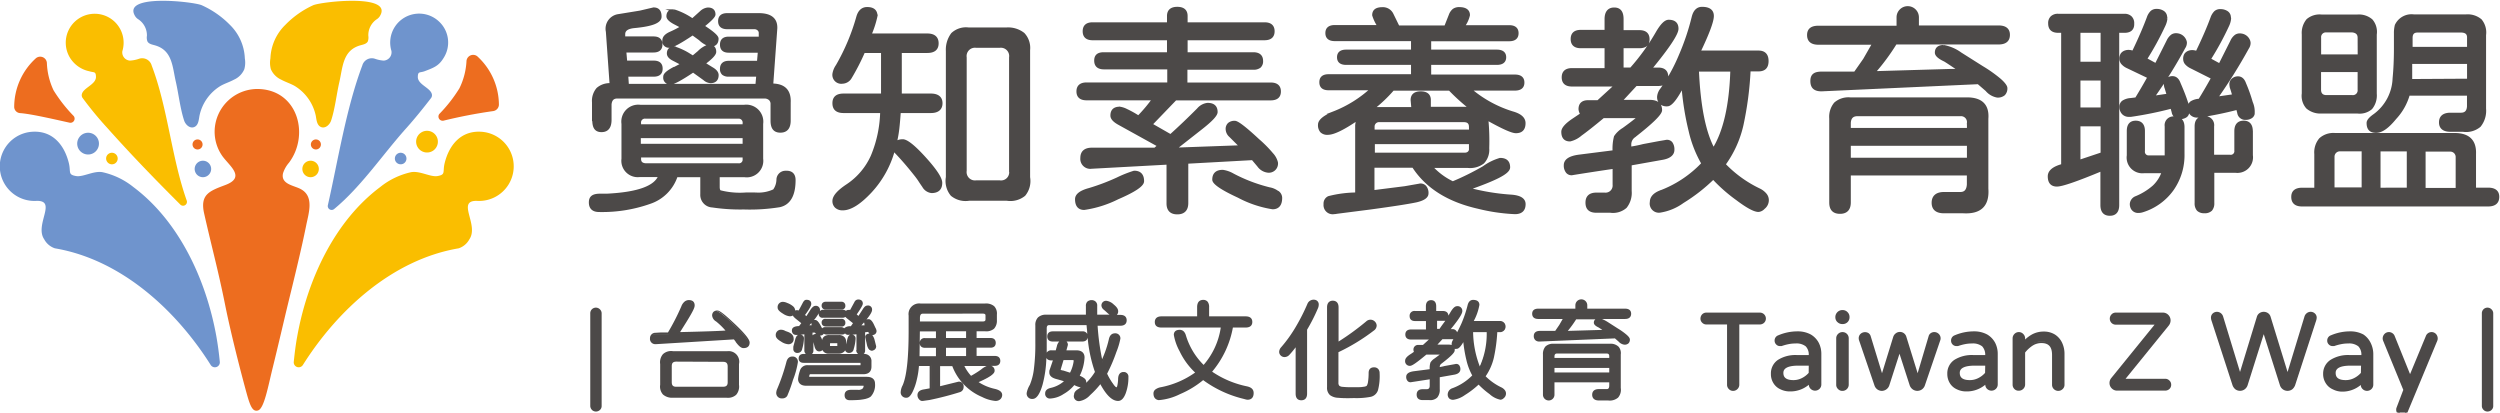
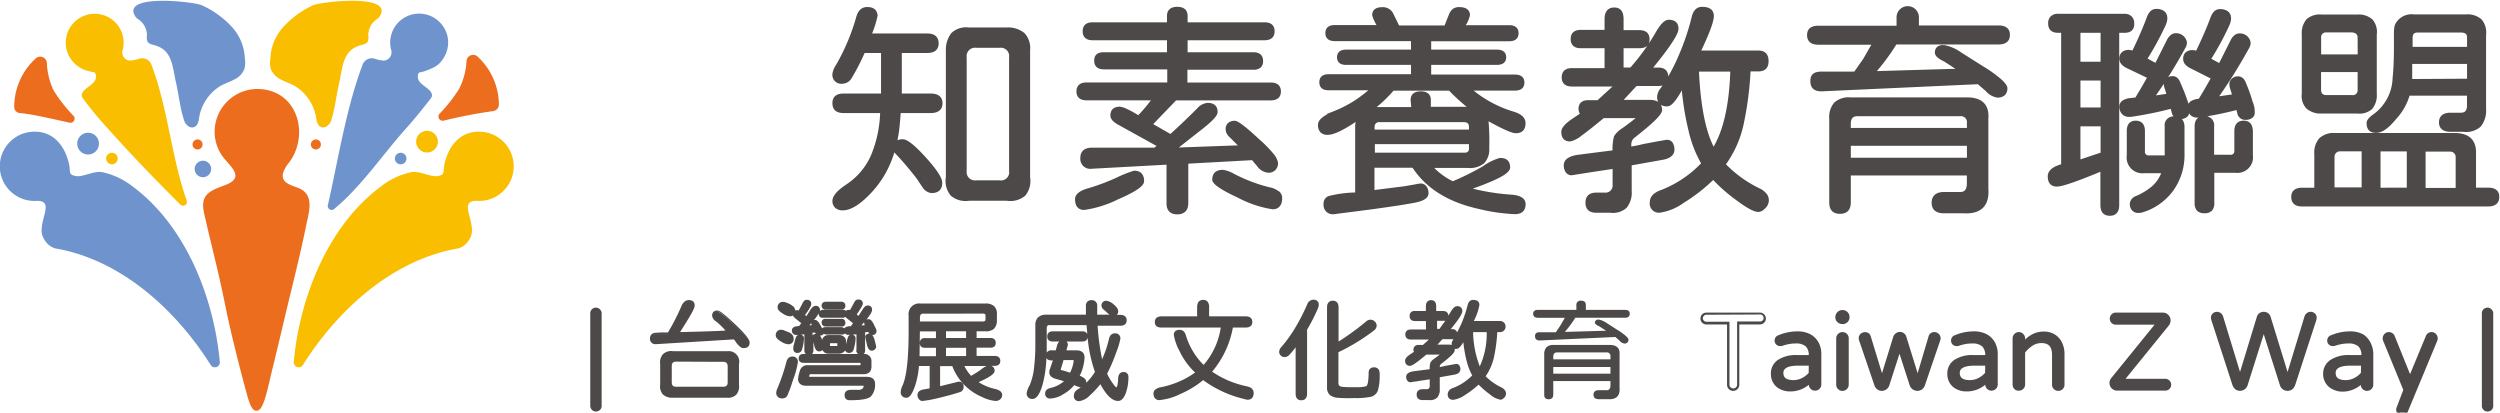
<svg xmlns="http://www.w3.org/2000/svg" id="圖層_1" data-name="圖層 1" viewBox="0 0 373.31 61.6">
  <defs>
    <style>.cls-1{fill:#ed6d1f;}.cls-2{fill:#fabe00;}.cls-3{fill:#6f94cd;}.cls-4,.cls-5{fill:#4c4948;}.cls-5{stroke:#4c4948;stroke-miterlimit:10;stroke-width:0.4px;}</style>
  </defs>
  <path class="cls-1" d="M42.81,46.18c.57-2.36,1.16-4.72,1.71-7.09.43-1.82.84-3.64,1.21-5.47s1.19-4.25-.76-5.35c-1-.58-3.08-.72-2.71-2.39a4.44,4.44,0,0,1,.89-1.58c3.07-4.09,1.39-10.65-4.3-11a6.4,6.4,0,0,0-6.8,6.27,6.31,6.31,0,0,0,1.15,3.73c1.08,1.51,3.54,3.17.44,4.33-2.36.89-3.81,1.4-3.15,4.28,1.13,5,2.12,8.58,3.12,13.58.91,4.52,2.34,10,3,12.44s1,3.64,1.92,3.36,1.5-3.59,2.19-6.37S42.57,47.17,42.81,46.18Z" />
  <path class="cls-2" d="M16.08,19.17q-2-2.18-3.73-4.52a.7.7,0,0,1-.14-.52c.15-1,2.06-1.46,2.12-2.59,0-.94-.29-.67-1-.9a4.46,4.46,0,0,1-2.87-2,4.32,4.32,0,1,1,7.81-1,1.23,1.23,0,0,0,1.12,1.41,4.9,4.9,0,0,0,1.36-.27,1.47,1.47,0,0,1,1.9,1C25.07,16.14,25.6,23.53,27.9,30a.58.58,0,0,1-.94.58C23,26.63,19.58,23.09,16.08,19.17Z" />
  <path class="cls-1" d="M2.12,16A9.85,9.85,0,0,1,5.37,8.69,1,1,0,0,1,7,9.38,10.43,10.43,0,0,0,8,13.49a22.3,22.3,0,0,0,3,3.83.62.62,0,0,1-.61,1C8.3,17.86,4.63,17,3,16.89A.94.94,0,0,1,2.12,16Z" />
  <path class="cls-3" d="M30.12.78C28.94.25,18-1,20.21,2.46a1.47,1.47,0,0,0,.44.42,2.87,2.87,0,0,1,1.29,2.46,1.65,1.65,0,0,0,.07.83c.2.4.71.48,1.13.6,2.63.75,2.6,3.23,3.12,5.45.42,1.86.65,4,1.23,5.76.2.64.86,1.24,1.49,1s.69-1,.8-1.66a6.86,6.86,0,0,1,3.15-4.49c.65-.37,1.38-.59,2-.93a3,3,0,0,0,1.55-1.56,3.68,3.68,0,0,0,.08-1.62,7.4,7.4,0,0,0-2.22-5A13.8,13.8,0,0,0,30.12.78Z" />
  <path class="cls-2" d="M46.77.78C48,.25,58.92-1,56.69,2.46a1.47,1.47,0,0,1-.44.42A2.87,2.87,0,0,0,55,5.34a1.78,1.78,0,0,1-.07.83c-.2.4-.71.48-1.13.6-2.63.75-2.61,3.23-3.12,5.45-.43,1.86-.65,4-1.23,5.76-.2.64-.87,1.24-1.49,1s-.69-1-.8-1.66A6.86,6.86,0,0,0,44,12.83c-.66-.37-1.38-.59-2-.93a3.06,3.06,0,0,1-1.55-1.56,3.68,3.68,0,0,1-.07-1.62,7.36,7.36,0,0,1,2.22-5A13.75,13.75,0,0,1,46.77.78Z" />
  <path class="cls-3" d="M12.22,22.77a1.61,1.61,0,0,1-.39-2.26,1.62,1.62,0,0,1,2.65,1.87A1.61,1.61,0,0,1,12.22,22.77Z" />
  <path class="cls-2" d="M44.38,50.24C45.92,41.68,50,33,56.76,27.94a11.2,11.2,0,0,1,4.63-2.23c1.34-.23,2.88.76,3.94.58,1.27-.22.74-.6,1.07-1.94.65-2.64,2.37-4.83,5.38-4.68A5.16,5.16,0,0,1,71.3,30c-3.27-.15.28,3.55-1.21,5.73a2.81,2.81,0,0,1-1.6,1.35c-9.94,1.69-18.12,9.27-23.25,17.4A.74.74,0,0,1,43.87,54C44,52.75,44.15,51.49,44.38,50.24Z" />
  <path class="cls-3" d="M60.64,19.17c1.3-1.45,2.55-3,3.72-4.52a.7.7,0,0,0,.14-.52c-.15-1-2.06-1.46-2.11-2.59,0-.94.3-.64,1-.9,1.39-.53,2.13-.79,2.86-2a4.27,4.27,0,0,0-.69-5.42,4.32,4.32,0,0,0-7.11,4.38A1.24,1.24,0,0,1,57.3,9.05,4.91,4.91,0,0,1,56,8.78a1.47,1.47,0,0,0-1.9,1c-2.41,6.39-3.63,14.19-5.14,20.85a.58.58,0,0,0,.94.58C53.94,27.87,57.13,23.09,60.64,19.17Z" />
  <path class="cls-1" d="M74.5,15.66a9.85,9.85,0,0,0-3.25-7.27,1,1,0,0,0-1.59.69,10.39,10.39,0,0,1-1.06,4.11,21.89,21.89,0,0,1-3,3.83.63.63,0,0,0,.62,1,75,75,0,0,1,7.41-1.43A1,1,0,0,0,74.5,15.66Z" />
-   <path class="cls-2" d="M45.15,25.2A1.23,1.23,0,1,0,46.38,24,1.23,1.23,0,0,0,45.15,25.2Z" />
+   <path class="cls-2" d="M45.15,25.2Z" />
  <path class="cls-1" d="M46.42,21.57a.75.75,0,1,0,.75-.75A.76.76,0,0,0,46.42,21.57Z" />
  <path class="cls-3" d="M31.53,25.2A1.23,1.23,0,1,1,30.3,24,1.23,1.23,0,0,1,31.53,25.2Z" />
  <path class="cls-1" d="M30.25,21.57a.75.75,0,1,1-.75-.75A.75.75,0,0,1,30.25,21.57Z" />
  <path class="cls-2" d="M64.7,22.48a1.62,1.62,0,0,0-1.87-2.65,1.61,1.61,0,0,0-.39,2.26A1.63,1.63,0,0,0,64.7,22.48Z" />
  <path class="cls-3" d="M60.33,24.38a.86.86,0,0,0-1-1.41.86.86,0,0,0-.21,1.2A.88.88,0,0,0,60.33,24.38Z" />
  <path class="cls-2" d="M17.21,24.38a.86.86,0,1,0-1-1.41.85.85,0,0,0-.2,1.2A.86.86,0,0,0,17.21,24.38Z" />
  <path class="cls-3" d="M32.31,50.24C30.77,41.68,26.69,33,19.93,27.94a11.24,11.24,0,0,0-4.64-2.23c-1.33-.23-2.88.76-3.93.58-1.27-.22-.75-.6-1.08-1.94-.65-2.64-2.36-4.83-5.38-4.68A5.16,5.16,0,0,0,5.38,30c3.27-.15-.27,3.55,1.22,5.73a2.81,2.81,0,0,0,1.6,1.35c9.94,1.69,18.12,9.27,23.25,17.4A.74.74,0,0,0,32.82,54C32.7,52.75,32.53,51.49,32.31,50.24Z" />
  <path class="cls-4" d="M88.52,61.07a.63.63,0,0,1-.2-.47V46.81a.7.7,0,0,1,.19-.49.63.63,0,0,1,.48-.19.61.61,0,0,1,.47.2.66.66,0,0,1,.2.48V60.6a.62.62,0,0,1-.19.48.69.69,0,0,1-.48.19A.65.65,0,0,1,88.52,61.07Z" />
  <path class="cls-4" d="M88.39,61.2a.84.84,0,0,1-.25-.6V46.81a.84.84,0,0,1,1.45-.61.82.82,0,0,1,.25.61V60.6a.78.78,0,0,1-.25.61.86.86,0,0,1-1.2,0Zm.25-14.75a.48.48,0,0,0-.13.36V60.6a.42.42,0,0,0,.14.34.48.48,0,0,0,.83-.34V46.81a.47.47,0,0,0-.15-.35.46.46,0,0,0-.34-.15A.45.45,0,0,0,88.64,46.45Z" />
  <path class="cls-4" d="M110,50.93l-.31-.38L98,51.21a.77.77,0,0,1-.56-.16.7.7,0,0,1-.19-.54.61.61,0,0,1,.52-.63l.86,0,1.22,0a32.24,32.24,0,0,0,2.1-4,1.63,1.63,0,0,1,.41-.62.8.8,0,0,1,.54-.2c.46,0,.69.21.69.61A8.29,8.29,0,0,1,102.33,48l-1.1,1.74c3.74-.08,6.15-.16,7.21-.24l.3,0a12.25,12.25,0,0,0-1.7-1.67c-.35-.24-.52-.48-.52-.71a.59.59,0,0,1,.15-.44.66.66,0,0,1,.47-.14c.26,0,1.11.67,2.52,2s2.1,2.2,2.1,2.58-.24.65-.72.65C110.76,51.79,110.41,51.5,110,50.93ZM99.13,58.78a1.57,1.57,0,0,1-.36-1.32V54.35c-.08-1.22.5-1.8,1.73-1.73h7.92c1.26-.07,1.84.51,1.76,1.73v3.11c.08,1.23-.51,1.81-1.76,1.74H100.5A1.89,1.89,0,0,1,99.13,58.78Zm9.69-1.66V54.74c0-.59-.28-.89-.85-.89h-7a.76.76,0,0,0-.87.85v2.39c0,.58.28.87.83.87h7C108.53,58,108.82,57.68,108.82,57.12Z" />
  <path class="cls-4" d="M108.42,59.39H100.5a2.06,2.06,0,0,1-1.5-.48,1.77,1.77,0,0,1-.42-1.45v-3.1A1.86,1.86,0,0,1,99,52.88a1.79,1.79,0,0,1,1.49-.44h8.13a1.58,1.58,0,0,1,1.73,1.92v3.1a1.89,1.89,0,0,1-.42,1.49,1.81,1.81,0,0,1-1.33.45Zm0-6.58H100.5A1.25,1.25,0,0,0,99,54.35v3.12a1.41,1.41,0,0,0,.31,1.18,1.72,1.72,0,0,0,1.24.37h8.11a1.46,1.46,0,0,0,1.07-.34,1.6,1.6,0,0,0,.32-1.22V54.34a1.52,1.52,0,0,0-.31-1.2,1.45,1.45,0,0,0-1.07-.34ZM100,57.09V54.7a1,1,0,0,1,1.06-1h7a1,1,0,0,1,1,1.07v2.38a.94.94,0,0,1-1.07,1h-7A.93.93,0,0,1,100,57.09ZM101,54c-.49,0-.69.2-.69.67v2.39c0,.48.19.69.65.69h7c.49,0,.7-.2.7-.66V54.74c0-.49-.2-.71-.67-.71Zm8.84-3-.25-.32L98,51.39h-.08a.79.79,0,0,1-.86-.88.8.8,0,0,1,.69-.81l.86-.05h1.13a33.94,33.94,0,0,0,2-3.9,1.67,1.67,0,0,1,.46-.69,1,1,0,0,1,.66-.25c.76,0,.87.5.87.79s-.13.7-1.27,2.54l-.91,1.45c3.44-.08,5.72-.16,6.78-.23A10.55,10.55,0,0,0,106.93,48a1.15,1.15,0,0,1-.59-.86.76.76,0,0,1,.2-.57.82.82,0,0,1,.6-.2c.23,0,.73.25,2.65,2.07s2.15,2.43,2.15,2.71c0,.53-.32.83-.9.83C110.68,52,110.31,51.67,109.85,51.05Zm-3-4.23a.4.4,0,0,0-.1.31c0,.21.24.42.44.56a12.67,12.67,0,0,1,1.74,1.7l.26.29-.69,0c-1.06.08-3.49.16-7.21.24h-.34l1.27-2a7.57,7.57,0,0,0,1.22-2.34c0-.22-.07-.42-.51-.42a.64.64,0,0,0-.42.15,1.47,1.47,0,0,0-.37.56,32.53,32.53,0,0,1-2.1,4l-.06.08-1.32,0-.82,0a.42.42,0,0,0-.37.45.55.55,0,0,0,.12.4.5.5,0,0,0,.37.12H98l11.7-.66h.1l.37.46c.5.68.77.78.9.78.47,0,.54-.22.54-.46s-.2-.69-2-2.45-2.32-2-2.4-2A.46.46,0,0,0,106.8,46.82Z" />
  <path class="cls-4" d="M128,52.3V49.72l-1.37.13a.42.42,0,0,1-.36-.11.53.53,0,0,1-.12-.37c0-.31.33-.47,1-.47l.5-.63-.89-.71a3,3,0,0,1-.38-.33.33.33,0,0,1-.12-.22c0-.32.15-.48.44-.48a.46.46,0,0,1,.29.1l.72-1.36a.47.47,0,0,1,.4-.27c.34,0,.5.14.5.43a5.53,5.53,0,0,1-1,1.65l.53.47.77-1.16a2.11,2.11,0,0,1,.29-.36.45.45,0,0,1,.28-.11.42.42,0,0,1,.48.47c0,.35-.59,1.17-1.77,2.45l1.18-.08a1.66,1.66,0,0,1-.17-.46c0-.22.15-.34.42-.34s.42.25.65.73l.2.43a1.6,1.6,0,0,1,.15.41.41.41,0,0,1-.12.32.44.44,0,0,1-.33.11c-.19,0-.37-.16-.51-.48l-.76.11V52.3c0,.35-.16.52-.47.52S128,52.65,128,52.3Zm1.57-.74-.23-1.06a.27.27,0,0,1,.1-.28.63.63,0,0,1,.37-.09c.19,0,.37.24.53.72l.24,1a.42.42,0,0,1-.48.47C129.88,52.29,129.7,52,129.6,51.56ZM126.31,59c0-.4.25-.61.76-.61l1,0c.71,0,1.07-.23,1.07-.8,0-.12-.08-.18-.23-.18h-8.53c-.68,0-1-.27-1-.82a4.71,4.71,0,0,1,.25-1.16,1,1,0,0,1,1-.73h7.82c.1,0,.17,0,.2-.08a.5.5,0,0,0,.06-.29.46.46,0,0,0-.06-.28.25.25,0,0,0-.2-.09H120c-.37,0-.56-.16-.56-.48s.19-.49.56-.49h8.93c.7,0,1,.33,1,1v.74c0,.64-.35,1-1,1H121c-.22,0-.34.2-.34.58,0,.13.09.2.26.2h8.51c.7,0,1,.28,1,.85a2.37,2.37,0,0,1-.56,1.79c-.38.35-1.34.52-2.87.52C126.54,59.64,126.31,59.43,126.31,59Zm0-6.94.31-1.32c.08-.4.24-.6.46-.6s.45.13.45.4a6.08,6.08,0,0,1-.27,1.52.48.48,0,0,1-.48.43C126.46,52.51,126.31,52.37,126.31,52.08Zm-3.82-5.16c0-.27.14-.4.43-.4h2.92c.3,0,.45.13.45.4s-.15.38-.45.38h-2.92C122.63,47.3,122.49,47.18,122.49,46.92Zm.37,4.93V51a.72.72,0,0,1,.22-.58,1,1,0,0,1,.66-.2h1.44a.94.94,0,0,1,.65.21.73.73,0,0,1,.25.57v.82a.69.69,0,0,1-.24.57,1,1,0,0,1-.66.2h-1.41C123.19,52.62,122.88,52.37,122.86,51.85Zm0-6.24a.35.35,0,0,1,.12-.28.44.44,0,0,1,.32-.11h2.29c.3,0,.45.14.45.41s-.13.38-.4.38h-2.31C123,46,122.87,45.88,122.87,45.61Zm0,2.55q0-.39.42-.39h2.33c.29,0,.43.13.43.39a.35.35,0,0,1-.39.4h-2.32C123,48.56,122.87,48.43,122.87,48.16Zm0,1.26q0-.39.42-.39h2.33c.29,0,.43.13.43.39a.34.34,0,0,1-.39.38h-2.32C123,49.8,122.87,49.67,122.87,49.42Zm2.34,2.24v-.44c0-.12-.09-.17-.27-.17H124c-.16,0-.24.05-.24.17v.44c0,.12.08.17.24.17h.94C125.1,51.83,125.19,51.78,125.21,51.66Zm-4.95.64V49.72l-1.34.13a.42.42,0,0,1-.36-.11.53.53,0,0,1-.12-.37c0-.31.33-.47,1-.47l.49-.64-.78-.63a5.22,5.22,0,0,1-.42-.37.35.35,0,0,1-.13-.21c0-.34.15-.5.44-.5a.71.71,0,0,1,.31.11c.18-.29.41-.72.71-1.29.12-.25.27-.37.43-.37.34,0,.5.14.5.43a4.59,4.59,0,0,1-1,1.68l.49.42.76-1.14c.21-.32.4-.47.56-.47a.42.42,0,0,1,.48.47c0,.33-.59,1.15-1.79,2.45l1.07-.07a1,1,0,0,1-.18-.47c0-.22.15-.34.44-.34s.34.22.59.65a3.25,3.25,0,0,1,.42.92.41.41,0,0,1-.12.32.48.48,0,0,1-.35.11c-.2,0-.38-.14-.51-.45l-.63.08V52.3c0,.35-.15.52-.45.52S120.26,52.65,120.26,52.3Zm1.49-.68-.15-.57-.06-.34-.05-.21a.23.23,0,0,1,.09-.28.69.69,0,0,1,.38-.09c.19,0,.37.24.53.72l.24,1a.42.42,0,0,1-.47.47C122,52.29,121.85,52.07,121.75,51.62Zm-3.13.47,0-.27.27-1.06a1.59,1.59,0,0,1,.19-.46.36.36,0,0,1,.3-.14c.29,0,.43.13.43.4a7,7,0,0,1-.27,1.52c-.08.29-.24.43-.49.43S118.62,52.37,118.62,52.09Zm-2.52,6.45a1.53,1.53,0,0,1,.13-.43,29.06,29.06,0,0,0,1.39-4.1c.12-.42.34-.63.68-.63s.65.23.65.68a14.44,14.44,0,0,1-.72,2.58,21.08,21.08,0,0,1-.84,2.34.63.63,0,0,1-.56.29A.65.65,0,0,1,116.1,58.54ZM117,46.71c-.47-.28-.71-.53-.71-.74,0-.46.24-.68.71-.68a2.46,2.46,0,0,1,.45.14,2.54,2.54,0,0,1,.81.45.72.72,0,0,1,.29.52c0,.45-.22.68-.64.68A2.27,2.27,0,0,1,117,46.71Zm-.3,4.11c-.47-.27-.7-.52-.7-.74a.61.61,0,0,1,.7-.68,1.4,1.4,0,0,1,.51.18l.34.13c.51.18.76.46.76.84a.59.59,0,0,1-.66.67A2.38,2.38,0,0,1,116.72,50.82Z" />
  <path class="cls-4" d="M126.12,59c0-.29.12-.79.95-.79l1,0a1,1,0,0,0,.72-.17.61.61,0,0,0,.17-.44h-8.59c-1,0-1.2-.63-1.2-1a5.24,5.24,0,0,1,.27-1.22,1.13,1.13,0,0,1,1.17-.85h7.88a.48.48,0,0,0,0-.18.44.44,0,0,0,0-.17l-.06,0H120c-.47,0-.74-.24-.74-.66s.27-.67.74-.67h.33a.68.68,0,0,1-.22-.56V49.92l-.58.06a.53.53,0,0,1,.52.58,6.52,6.52,0,0,1-.27,1.56.68.68,0,0,1-.67.58.58.58,0,0,1-.65-.63l0-.3.28-1.06a1.56,1.56,0,0,1,.21-.51.47.47,0,0,1,.25-.19l-.28,0a.62.62,0,0,1-.5-.18.69.69,0,0,1-.17-.49c0-.42.36-.63,1.07-.65l.33-.43-.64-.52a3.49,3.49,0,0,1-.44-.38.5.5,0,0,1-.16-.25.94.94,0,0,1-.49.12,2.21,2.21,0,0,1-1-.39c-.55-.33-.8-.61-.8-.9a.78.78,0,0,1,.89-.86,1.64,1.64,0,0,1,.52.15,2.86,2.86,0,0,1,.86.48.88.88,0,0,1,.35.66h0a.64.64,0,0,1,.51,0c.16-.27.36-.65.61-1.13s.44-.47.6-.47c.43,0,.68.22.68.61,0,.18-.1.54-.93,1.65l.2.18.64-1c.26-.37.49-.54.72-.54a.6.6,0,0,1,.67.65.69.69,0,0,1,0,.13.63.63,0,0,1,.49-.19h2.92a.68.68,0,0,1,.47.16.56.56,0,0,1,.42-.14.76.76,0,0,1,.21,0l.65-1.2a.62.62,0,0,1,.55-.36c.44,0,.69.22.69.61,0,.16-.12.48-.91,1.62l.26.22.65-1a1.79,1.79,0,0,1,.32-.4.64.64,0,0,1,.4-.15.59.59,0,0,1,.66.65c0,.19-.1.55-.84,1.45a.79.79,0,0,1,.32-.06c.29,0,.55.27.81.83l.2.43a1.33,1.33,0,0,1,.18.49.59.59,0,0,1-.19.46.64.64,0,0,1-.45.16h0a2,2,0,0,1,.33.66l.25,1a.61.61,0,0,1-.67.65c-.34,0-.58-.29-.71-.87l-.23-1.07a.44.44,0,0,1,.17-.45.75.75,0,0,1,.45-.14,1.09,1.09,0,0,1-.19-.26l-.47.07V52.3a.7.7,0,0,1-.21.56A1.05,1.05,0,0,1,130.13,54v.74c0,.52-.21,1.14-1.23,1.14H121c-.1,0-.16.13-.16.39a.12.12,0,0,0,.08,0h8.51c1,0,1.23.56,1.23,1a2.55,2.55,0,0,1-.62,1.93c-.42.37-1.4.56-3,.56C126.24,59.82,126.12,59.32,126.12,59Zm-5.23-2.36c-.33,0-.44-.19-.44-.38,0-.66.32-.76.52-.76h7.93c.6,0,.87-.23.87-.77V54c0-.54-.27-.78-.87-.78H120c-.35,0-.38.15-.38.3s0,.3.38.3h8.46a.48.48,0,0,1,.32.15.7.7,0,0,1,.09.4.62.62,0,0,1-.09.39.37.37,0,0,1-.35.17h-7.82a.76.76,0,0,0-.82.59,4.67,4.67,0,0,0-.25,1.11c0,.3.09.64.83.64h8.53a.36.36,0,0,1,.41.36.93.93,0,0,1-.27.71,1.18,1.18,0,0,1-.87.28H128l-1,0c-.51,0-.58.21-.58.42s.06.43.53.43c1.84,0,2.51-.25,2.74-.46a2.2,2.2,0,0,0,.51-1.66c0-.31-.1-.67-.87-.67Zm7-4.36V49.92l-.63.06a.55.55,0,0,1,.5.58,6.52,6.52,0,0,1-.28,1.56.67.67,0,0,1-.66.58.58.58,0,0,1-.62-.4.66.66,0,0,1-.21.26,1.17,1.17,0,0,1-.77.25h-1.41a1,1,0,0,1-1-.54.63.63,0,0,1-.51.2c-.33,0-.56-.27-.69-.8l-.15-.59,0-.22V52.3a.7.7,0,0,1-.21.56h6.89A.74.74,0,0,1,127.85,52.3ZM122,49.44c.11.23.22.34.35.34a.35.35,0,0,0,.22-.06.23.23,0,0,0,.06-.19,3.22,3.22,0,0,0-.39-.83c-.3-.52-.43-.55-.43-.55-.26,0-.26.09-.26.15a.77.77,0,0,0,.15.38l.15.26-1.81.11.31-.34c1.57-1.71,1.74-2.19,1.74-2.32s0-.29-.3-.29c0,0-.16,0-.41.39l-.88,1.31-.77-.66.1-.14c.9-1.18,1-1.49,1-1.57s0-.25-.32-.25c-.11,0-.22.17-.27.27-.3.58-.54,1-.72,1.31l-.09.14-.15-.08a.56.56,0,0,0-.22-.09c-.13,0-.25,0-.25.31,0,0,0,0,.06.1l.42.35.91.74-.65.85h-.09c-.36,0-.79.05-.79.29a.33.33,0,0,0,.07.24s0,.06.17.06h0l1.53-.15V52.3c0,.28.12.33.31.33s.26,0,.26-.33V49.43l.93-.11Zm7.9,0c.11.25.24.38.35.38a.29.29,0,0,0,.21-.06.22.22,0,0,0,.06-.18,1.22,1.22,0,0,0-.14-.34l-.2-.43c-.27-.59-.45-.62-.48-.62-.24,0-.24.08-.24.15a1.76,1.76,0,0,0,.15.38l.12.24-1.91.13.32-.34c1.55-1.68,1.72-2.19,1.72-2.32s-.08-.29-.3-.29a.23.23,0,0,0-.16.07,1.55,1.55,0,0,0-.26.32l-.88,1.33-.82-.71.1-.14c.88-1.24.93-1.5.93-1.54s0-.25-.32-.25c0,0-.14,0-.24.18l-.83,1.54-.17-.13a.25.25,0,0,0-.17-.06c-.16,0-.25,0-.25.3,0,0,0,0,.06.1a3.17,3.17,0,0,0,.37.31l1,.82-.66.84h-.09c-.31,0-.82,0-.82.29a.33.33,0,0,0,.07.24.28.28,0,0,0,.22.06l1.57-.15V52.3c0,.28.1.33.28.33s.29-.05.29-.33V49.44l1-.16Zm-6.15,1a.83.83,0,0,0-.54.15A.53.53,0,0,0,123,51v.81c0,.28.11.6.73.6h1.41a.79.79,0,0,0,.54-.16.52.52,0,0,0,.18-.43V51a.56.56,0,0,0-.19-.43.76.76,0,0,0-.53-.16Zm-4.48,0a1.19,1.19,0,0,0-.16.39l-.27,1,0,.25c0,.13,0,.24.28.24s.25,0,.31-.3a6.51,6.51,0,0,0,.27-1.47c0-.15,0-.22-.25-.22A.16.16,0,0,0,119.26,50.41Zm7.53.39-.3,1.28c0,.16,0,.25.29.25.1,0,.24,0,.3-.3a5.85,5.85,0,0,0,.27-1.47c0-.12,0-.22-.27-.22S126.84,50.59,126.79,50.8Zm-5.11-.43s0,0,0,.08l.25,1.13c.06.24.17.52.34.52s.28-.07.29-.24l-.24-1c-.19-.59-.35-.6-.35-.6A.47.47,0,0,0,121.68,50.37Zm7.9,0a.08.08,0,0,0,0,.09l.23,1.06c.05.22.15.58.35.58s.3-.1.31-.24l-.24-1c-.2-.59-.36-.6-.36-.6A.42.42,0,0,0,129.58,50.37ZM126.67,50h0a.59.59,0,0,1-.46-.18l0-.06a.56.56,0,0,1-.45.19h-2.32a.69.69,0,0,1-.43-.12l-.1.12a.68.68,0,0,1-.47.16h0a1.84,1.84,0,0,1,.32.66l0,.07a.87.87,0,0,1,.28-.57,1.17,1.17,0,0,1,.78-.24h1.44a1.12,1.12,0,0,1,.77.25.91.91,0,0,1,.31.71v.43l.18-.74c.09-.44.26-.63.44-.7Zm-5-.33-.34,0v.41a.34.34,0,0,1,.09-.08.7.7,0,0,1,.42-.13A1.46,1.46,0,0,1,121.72,49.71Zm1.57-.5c-.2,0-.23.07-.23.21s0,.2.28.2h2.32c.16,0,.21,0,.21-.2s0-.21-.25-.21Zm4.13-.91-.74-.59a3.35,3.35,0,0,1-.4-.35.68.68,0,0,1-.44.13h-2.92a.55.55,0,0,1-.62-.57.31.31,0,0,1,0-.1,6.38,6.38,0,0,1-.69,1l.18,0c.22,0,.45.23.75.74l.27.51a.58.58,0,0,1,.47-.18h2.33a.64.64,0,0,1,.49.18,1.27,1.27,0,0,1,1-.31Zm-6.24,0-.27.31.34,0A.68.68,0,0,1,121.18,48.32Zm7.91,0a.34.34,0,0,1,0-.14l-.41.46.47,0A.72.72,0,0,1,129.09,48.3Zm-6.17-1.6c-.21,0-.25.07-.25.22s0,.2.25.2h2.92c.25,0,.27-.09.27-.2s0-.22-.27-.22ZM116.49,46c0,.05.05.24.62.58a2,2,0,0,0,.82.35c.32,0,.45-.15.45-.5a.51.51,0,0,0-.22-.38,2.6,2.6,0,0,0-.75-.42l-.39-.13C116.65,45.47,116.49,45.61,116.49,46Zm-.57,12.57a1.5,1.5,0,0,1,.14-.51A28.61,28.61,0,0,0,117.44,54c.18-.63.57-.76.86-.76a.77.77,0,0,1,.84.86,12.44,12.44,0,0,1-.73,2.64,20.42,20.42,0,0,1-.86,2.38.83.83,0,0,1-.72.37A.82.82,0,0,1,115.92,58.54Zm1.88-4.48a29.19,29.19,0,0,1-1.4,4.11,1.15,1.15,0,0,0-.12.37c0,.38.16.54.55.54a.44.44,0,0,0,.41-.2c.07-.11.35-.88.82-2.3a13,13,0,0,0,.71-2.52c0-.35-.14-.5-.47-.5C118.13,53.56,117.92,53.62,117.8,54.06Zm5.78-2.4v-.44c0-.17.11-.36.42-.36h.94c.42,0,.45.28.45.36v.47a.41.41,0,0,1-.45.33H124C123.69,52,123.58,51.83,123.58,51.66Zm.42-.43h-.06v.41h1c.07,0,.09,0,.09,0l0-.42h-1ZM116.63,51c-.53-.31-.79-.6-.79-.9a.78.78,0,0,1,.88-.86,1.33,1.33,0,0,1,.57.19l.34.12c.58.22.88.56.88,1a.76.76,0,0,1-.84.85A2.2,2.2,0,0,1,116.63,51Zm-.43-.9c0,.07.06.27.61.58a2.19,2.19,0,0,0,.86.38c.34,0,.47-.14.47-.49,0-.19-.06-.47-.63-.67l-.36-.14a1.19,1.19,0,0,0-.43-.16C116.35,49.58,116.2,49.73,116.2,50.08Zm6.49-1.92a.53.53,0,0,1,.6-.57h2.33a.54.54,0,0,1,.61.57.52.52,0,0,1-.57.58h-2.32C122.93,48.74,122.69,48.53,122.69,48.16Zm.6-.2c-.2,0-.23.06-.23.2s0,.22.28.22h2.32c.14,0,.21,0,.21-.22s0-.2-.25-.2Zm-.6-2.35a.55.55,0,0,1,.17-.42.64.64,0,0,1,.45-.15h2.29a.56.56,0,0,1,.63.59.52.52,0,0,1-.58.57h-2.31A.57.57,0,0,1,122.69,45.61Zm.62-.2a.28.28,0,0,0-.2.06.17.17,0,0,0,0,.14c0,.12,0,.22.28.22h2.31c.18,0,.22-.06.22-.2s0-.22-.27-.22Z" />
  <path class="cls-4" d="M149.47,59c0,.47-.26.71-.78.71a5.4,5.4,0,0,1-1.89-.58,7.94,7.94,0,0,1-4.4-4.63h-2.12v3.42l2.94-.72c.38,0,.57.2.57.61a.58.58,0,0,1-.45.59,43.55,43.55,0,0,1-4.5,1.17l-1,.14a.48.48,0,0,1-.47-.14.71.71,0,0,1-.17-.52c0-.38.28-.6.83-.68l1-.18V54.46h-1.95a11.24,11.24,0,0,1-.34,2.23,8.38,8.38,0,0,1-.63,1.81c-.24.47-.48.7-.7.7a.62.62,0,0,1-.7-.71,2.41,2.41,0,0,1,.26-.87c.62-1.35.92-4.07.92-8.16l0-2.33a1.58,1.58,0,0,1,.39-1.22,1.55,1.55,0,0,1,1.19-.41h9.68a1.78,1.78,0,0,1,1.21.35,1.47,1.47,0,0,1,.35,1.13v.82a1.3,1.3,0,0,1-1.56,1.49h-1.48v1.38h2.26c.41,0,.61.19.61.55s-.2.53-.61.53h-2.26v1.6h2.91c.42,0,.64.19.64.56s-.22.55-.64.55h-4.89a6.2,6.2,0,0,0,1.28,1.89,15.53,15.53,0,0,0,1.65-1,2.26,2.26,0,0,1,1-.55c.52,0,.78.2.78.61s-.86.93-2.58,1.66a7.25,7.25,0,0,0,2.72,1.18C149.14,58.37,149.47,58.62,149.47,59ZM137.2,48.19h9.59c.36,0,.55-.17.56-.5v-.53c0-.31-.18-.48-.56-.5h-9c-.39,0-.6.25-.62.76Zm7.25,2.48V49.29h-3.32v1.38Zm-3.32,2.68h3.32v-1.6h-3.32Zm-3.6-2.13c0-.36.21-.55.62-.55H140V49.29H137.2l-.07,4.06H140v-1.6h-1.8C137.74,51.75,137.53,51.58,137.53,51.22Z" />
  <path class="cls-4" d="M137.26,59.65A.92.92,0,0,1,137,59c0-.33.18-.75,1-.86l.82-.15V54.65h-1.6a12.29,12.29,0,0,1-.33,2.09,8.29,8.29,0,0,1-.65,1.84c-.28.54-.56.81-.86.81a.8.8,0,0,1-.88-.9,2.41,2.41,0,0,1,.28-.94c.59-1.32.9-4,.9-8.08l0-2.34a1.59,1.59,0,0,1,1.76-1.81h9.68a1.89,1.89,0,0,1,1.33.4,1.58,1.58,0,0,1,.41,1.26v.82a1.76,1.76,0,0,1-.43,1.29,1.8,1.8,0,0,1-1.31.38h-1.29v1h2.07c.69,0,.79.46.79.73s-.1.72-.79.72h-2.07v1.23h2.72c.71,0,.82.47.82.74s-.11.74-.82.74H148a.72.72,0,0,1,.52.73c0,.32-.29.78-2.39,1.7a7.22,7.22,0,0,0,2.39,1h0c.75.17,1.13.48,1.13.92s-.34.89-1,.89a5.5,5.5,0,0,1-2-.59,8.1,8.1,0,0,1-4.45-4.61h-1.82v3l2.76-.68a.7.7,0,0,1,.75.8.78.78,0,0,1-.57.77,45.74,45.74,0,0,1-4.53,1.17l-1,.14h-.15A.65.65,0,0,1,137.26,59.65Zm3.06-1.59-.23,0V54.28h2.44l0,.12a7.8,7.8,0,0,0,4.31,4.52,5.26,5.26,0,0,0,1.81.57c.41,0,.59-.16.59-.53s-.46-.48-.84-.56h0a7.46,7.46,0,0,1-2.79-1.21l-.26-.19.29-.13c2.3-1,2.47-1.38,2.47-1.49s-.07-.43-.59-.43c0,0-.23,0-.85.51a14.59,14.59,0,0,1-1.69,1l-.12.07-.1-.11a6.58,6.58,0,0,1-1.31-1.94l-.11-.25h5.17c.4,0,.46-.18.46-.37s-.06-.38-.46-.38h-3.09v-2h2.44c.36,0,.43-.14.43-.35s-.07-.36-.43-.36h-2.44V49.1h1.67a1.1,1.1,0,0,0,1.36-1.3V47a1.22,1.22,0,0,0-.29-1,1.52,1.52,0,0,0-1.08-.31h-9.68a1.24,1.24,0,0,0-1.4,1.44l0,2.34c0,4.16-.31,6.85-.93,8.24a2.06,2.06,0,0,0-.25.79c0,.38.15.53.52.53.05,0,.25,0,.54-.6a8.76,8.76,0,0,0,.62-1.77,12.29,12.29,0,0,0,.33-2.2v-.17h2.3v4l-1.12.2c-.68.1-.68.39-.68.5a.6.6,0,0,0,.12.4c0,.05.12.11.32.08l1-.14a42.54,42.54,0,0,0,4.48-1.16.42.42,0,0,0,.33-.42c0-.36-.15-.43-.34-.44ZM144,54.65a6.49,6.49,0,0,0,1,1.47,14.25,14.25,0,0,0,1.51-.95,3.18,3.18,0,0,1,.83-.52ZM137,49.28V49.1h3.11v1.76h-2c-.36,0-.43.14-.43.36s.05.35.43.35h2v2H137Zm2.76,2.66h-1.62c-.51,0-.8-.26-.8-.72a.7.7,0,0,1,.8-.73h1.62v-1h-2.4l-.05,3.7h2.45Zm1.17-.37h3.69v2h-3.69Zm3.33.37h-3v1.23h3Zm-3.33-2.84h3.69v1.76h-3.69Zm3.33.37h-3v1h3ZM137,47.41c0-.81.53-.93.81-.93h9c.64,0,.73.44.73.68v.54a.65.65,0,0,1-.74.67H137Zm.81-.57c-.21,0-.42.07-.44.58V48h9.41c.33,0,.38-.15.38-.32v-.53c0-.15,0-.3-.38-.32Z" />
  <path class="cls-4" d="M160.58,58.91c0-.22.17-.44.5-.64a8,8,0,0,0,2.63-2.71,24.62,24.62,0,0,1-1.29-7.19h-5.74q-.57,0-.57.66l0,3.22a18.77,18.77,0,0,1-.57,5.08c-.39,1.34-.83,2-1.33,2s-.69-.24-.69-.72a5.19,5.19,0,0,1,.45-1.12,9.53,9.53,0,0,0,.65-2.54,30,30,0,0,0,.19-3.87l-.05-2.55c0-1,.48-1.42,1.47-1.42h6.09l0-1.47a.67.67,0,1,1,1.33,0l0,1.5h3.63c.51,0,.77.21.77.63s-.26.63-.77.63h-3.53a30,30,0,0,0,.82,5.69,16.64,16.64,0,0,0,1.19-3.47c.1-.51.34-.77.71-.77s.66.2.66.61a17.71,17.71,0,0,1-.6,1.89,23.07,23.07,0,0,1-1.4,3.29,10.34,10.34,0,0,0,.82,1.46q.53.78.81.78c.1,0,.18-.12.25-.35a4.26,4.26,0,0,0,.14-1q0-.9.6-.9a.51.51,0,0,1,.58.56,6.56,6.56,0,0,1-.39,2.36c-.26.69-.58,1-1,1-.83,0-1.7-.89-2.63-2.66a12.22,12.22,0,0,1-1.67,1.84,2.69,2.69,0,0,1-1.44.84C160.78,59.56,160.58,59.34,160.58,58.91Zm4.66-12.56-.33-.29a.72.72,0,0,1-.3-.48c0-.36.2-.53.59-.53a1.87,1.87,0,0,1,1,.51c.39.32.59.59.59.83s-.21.56-.63.56C165.94,47,165.66,46.75,165.24,46.35Zm-8.68,3.89c0-.39.22-.58.66-.58h4.37c.44,0,.65.19.65.58s-.21.58-.65.58h-4.37C156.78,50.82,156.56,50.63,156.56,50.24Zm-.29,8.48c0-.3.22-.51.66-.61a4.5,4.5,0,0,0,2.3-1.28c-.29-.1-.75-.24-1.39-.42s-1-.43-1-.82l0-.21.61-1.79h-.45c-.44,0-.66-.18-.66-.55s.21-.54.63-.54h.77l.19-.81c.11-.46.33-.69.67-.69s.59.17.59.51l-.27,1h1.71c.7,0,1.06.29,1.06.88A6.81,6.81,0,0,1,161,56.2l.19.08a2.5,2.5,0,0,1,.65.36A.51.51,0,0,1,162,57a.68.68,0,0,1-.15.49.58.58,0,0,1-.45.15,3.59,3.59,0,0,1-.82-.27l-.24-.13a5.46,5.46,0,0,1-1.63,1.4,3.83,3.83,0,0,1-1.89.66C156.47,59.33,156.27,59.13,156.27,58.72Zm4.26-4.9a.22.22,0,0,0-.06-.18.32.32,0,0,0-.2,0h-1.59l-.42,1.32-.07.28q0,.2.54.27l1.17.37A5.79,5.79,0,0,0,160.53,53.82Z" />
  <path class="cls-4" d="M160.39,58.91c0-.29.2-.56.59-.8.14-.08.27-.17.4-.26a3.63,3.63,0,0,1-.85-.29l-.11-.06a5.67,5.67,0,0,1-1.59,1.33,4,4,0,0,1-2,.68.7.7,0,0,1-.76-.79c0-.27.14-.63.8-.79a4.48,4.48,0,0,0,2-1c-.28-.09-.64-.2-1.1-.32-.72-.18-1.09-.52-1.08-1l0-.24.53-1.55h-.2c-.46,0-.68-.18-.77-.38a17.31,17.31,0,0,1-.57,4c-.42,1.44-.91,2.13-1.5,2.13a.8.8,0,0,1-.87-.9,3.59,3.59,0,0,1,.47-1.2,9,9,0,0,0,.62-2.49,28.82,28.82,0,0,0,.2-3.84l0-2.55a1.6,1.6,0,0,1,.39-1.18,1.71,1.71,0,0,1,1.26-.42h5.9l0-1.28a.89.89,0,0,1,.21-.66.86.86,0,0,1,.64-.22.77.77,0,0,1,.84.84l0,1.32h1.84a5,5,0,0,1-.51-.44l-.33-.29a.87.87,0,0,1-.37-.62.69.69,0,0,1,.78-.72,2,2,0,0,1,1.07.56c.44.36.65.67.65,1a.73.73,0,0,1-.2.54h.52c.83,0,.95.51.95.81s-.12.81-.95.81H163.9a35.79,35.79,0,0,0,.67,5,15.61,15.61,0,0,0,1-2.94c.15-.76.57-.92.89-.92a.74.74,0,0,1,.84.79,10.63,10.63,0,0,1-.6,2,24.5,24.5,0,0,1-1.38,3.23,8.63,8.63,0,0,0,.78,1.36c.45.68.63.7.62.71a.65.65,0,0,0,.11-.23,5.28,5.28,0,0,0,.13-1c0-.89.45-1.08.78-1.08a.68.68,0,0,1,.76.74,6.89,6.89,0,0,1-.4,2.42c-.29.77-.67,1.15-1.14,1.15-.87,0-1.74-.82-2.65-2.5a13.26,13.26,0,0,1-1.53,1.63,2.75,2.75,0,0,1-1.56.89A.74.74,0,0,1,160.39,58.91Zm4.07-2.11c.89,1.7,1.72,2.56,2.47,2.56.3,0,.57-.31.8-.92a6.4,6.4,0,0,0,.37-2.29c0-.27-.11-.38-.39-.38-.1,0-.38,0-.42.73a4.16,4.16,0,0,1-.15,1.06c0,.13-.14.47-.42.47s-.57-.27-1-.86a9.79,9.79,0,0,1-.84-1.49l0-.08,0-.08a24.38,24.38,0,0,0,1.39-3.26c.54-1.57.58-1.8.59-1.83,0-.3-.14-.43-.48-.43-.18,0-.42.07-.53.63a17.44,17.44,0,0,1-1.21,3.5l-.2.46-.14-.48a31.7,31.7,0,0,1-.83-5.73v-.19h3.73c.51,0,.59-.23.59-.45s-.08-.45-.59-.45h-3.81V45.61c0-.34-.13-.48-.47-.48a.47.47,0,0,0-.37.12.54.54,0,0,0-.12.39l.06,1.65h-6.28a1.38,1.38,0,0,0-1,.32,1.3,1.3,0,0,0-.29.92l.05,2.55a29.89,29.89,0,0,1-.19,3.89,9.8,9.8,0,0,1-.66,2.6,7.1,7.1,0,0,0-.44,1c0,.38.15.54.51.54s.68-.24,1.15-1.87a18.31,18.31,0,0,0,.57-5l0-3.23c0-.74.47-.84.75-.84h5.91v.17a24.53,24.53,0,0,0,1.28,7.13l0,.09,0,.07a8,8,0,0,1-2.69,2.77c-.19.12-.41.3-.41.49s.12.46.43.46.59-.13,1.32-.79a13.06,13.06,0,0,0,1.65-1.81l.17-.23Zm-3.78.43a3.48,3.48,0,0,0,.75.26.44.44,0,0,0,.32-.1.48.48,0,0,0,.1-.36.33.33,0,0,0-.15-.25,2.13,2.13,0,0,0-.6-.33l-.36-.15.08-.17a6.82,6.82,0,0,0,.77-2.75c0-.33-.1-.7-.88-.7h-2l.33-1.19c0-.16-.05-.31-.41-.31-.1,0-.36,0-.49.55l-.23,1h-.91c-.39,0-.45.17-.45.36s.06.37.48.37h.71l-.69,2,0,.18c0,.11,0,.44.82.65.64.17,1.11.31,1.4.42l.26.1-.19.2A4.73,4.73,0,0,1,157,58.28c-.52.13-.52.35-.52.44,0,.36.16.43.39.43a3.74,3.74,0,0,0,1.8-.64,5.07,5.07,0,0,0,1.57-1.35l.09-.13Zm1.73-6.81c-.07.38-.35.58-.82.58h-2.33a.66.66,0,0,1,.2.51l-.22.8h1.47c1.08,0,1.24.67,1.24,1.07a6.89,6.89,0,0,1-.72,2.73h0a2.6,2.6,0,0,1,.7.39.68.68,0,0,1,.27.53v.13a8.47,8.47,0,0,0,1.3-1.62A21.23,21.23,0,0,1,162.41,50.42Zm-4.58,1.23a1.35,1.35,0,0,1,.34-.65h-.95c-.73,0-.84-.48-.84-.76s.11-.76.84-.76h4.37a.74.74,0,0,1,.76.39c0-.42-.07-.86-.1-1.32h-5.57c-.2,0-.38.06-.38.48l0,3.22v.41a.77.77,0,0,1,.72-.35h.63Zm-.61-1.81c-.42,0-.47.19-.47.4s.08.4.47.4h4.37c.39,0,.47-.16.47-.4s-.06-.4-.47-.4Zm7.57-4.26s0,.15.25.35l.32.29c.55.52.72.55.75.55.37,0,.45-.15.45-.38s-.07-.32-.52-.68-.75-.48-.84-.48C164.86,45.23,164.79,45.37,164.79,45.58ZM158.7,55.64c-.35,0-.55-.13-.64-.26a.28.28,0,0,1-.05-.23l.53-1.74h1.73a.51.51,0,0,1,.32.09.38.38,0,0,1,.12.32,5.77,5.77,0,0,1-.64,2.09l-.07.15Zm1.57-1.87h-1.46L158.44,55l-.06.23a1.55,1.55,0,0,0,.4.1l1,.32a5.19,5.19,0,0,0,.55-1.79v0Z" />
  <path class="cls-4" d="M172.42,58.75a.56.56,0,0,1,.23-.46,2,2,0,0,1,.74-.3,13,13,0,0,0,5.33-2.33v0a10.56,10.56,0,0,1-2.42-3.25,8,8,0,0,1-.84-2.37c0-.38.24-.57.7-.57a.68.68,0,0,1,.45.17,1.07,1.07,0,0,1,.29.49,10.54,10.54,0,0,0,2.82,4.65h0a11.19,11.19,0,0,0,2.76-6h-9.07c-.57,0-.85-.21-.85-.64s.28-.66.85-.66H179V45.87c0-.6.23-.9.71-.9a.62.62,0,0,1,.53.21,1.1,1.1,0,0,1,.17.69v1.55H186c.55,0,.82.22.82.66s-.27.64-.82.64h-2a13.76,13.76,0,0,1-3.24,6.79v0a14.21,14.21,0,0,0,5.42,2.32c.59.13.89.39.89.78s-.24.8-.71.8a1.38,1.38,0,0,1-.31,0l-.29-.08a16.75,16.75,0,0,1-6-2.84h0a13.07,13.07,0,0,1-3.5,2.14,8.65,8.65,0,0,1-3.11.89C172.65,59.51,172.42,59.26,172.42,58.75Z" />
  <path class="cls-4" d="M172.24,58.75a.74.74,0,0,1,.3-.6,1.92,1.92,0,0,1,.81-.33,13.12,13.12,0,0,0,5.11-2.19,10.58,10.58,0,0,1-2.32-3.19,7.76,7.76,0,0,1-.86-2.44c0-.28.12-.75.88-.75a.86.86,0,0,1,.57.21,1.31,1.31,0,0,1,.34.58,10.45,10.45,0,0,0,2.66,4.45,10.94,10.94,0,0,0,2.56-5.58h-8.85c-.9,0-1-.52-1-.83s.13-.84,1-.84h5.32V45.87c0-.95.56-1.09.9-1.09a.82.82,0,0,1,.68.29,1.27,1.27,0,0,1,.21.8v1.37H186c.88,0,1,.52,1,.84s-.13.83-1,.83h-1.9A14.14,14.14,0,0,1,181,55.5a14.33,14.33,0,0,0,5.2,2.19c.68.15,1,.47,1,1,0,.86-.56,1-.89,1a1.34,1.34,0,0,1-.35-.06l-.3-.08a16.91,16.91,0,0,1-6-2.79,13.88,13.88,0,0,1-3.45,2.09,8.58,8.58,0,0,1-3.18.9C172.55,59.69,172.24,59.36,172.24,58.75Zm7.62-2.41a16.74,16.74,0,0,0,5.94,2.8l.28.08.27,0c.26,0,.52-.07.52-.62,0-.11,0-.43-.74-.6a14.37,14.37,0,0,1-5.48-2.35l-.08-.09v-.16l.05,0a13.73,13.73,0,0,0,3.2-6.71l0-.14H186c.57,0,.64-.23.64-.46s-.07-.48-.64-.48h-5.86V45.87a.92.92,0,0,0-.13-.57.47.47,0,0,0-.39-.15c-.25,0-.53.08-.53.72V47.6h-5.69c-.58,0-.66.24-.66.48s.08.46.66.46h9.28l0,.21a11.41,11.41,0,0,1-2.8,6.11l-.09.06h-.15l-.05-.05a10.73,10.73,0,0,1-2.87-4.72.89.89,0,0,0-.24-.41.5.5,0,0,0-.33-.12c-.45,0-.51.18-.51.38a7.38,7.38,0,0,0,.82,2.29,10.19,10.19,0,0,0,2.38,3.2l.06.09v.16l-.08.06a13.19,13.19,0,0,1-5.4,2.37,1.83,1.83,0,0,0-.66.26.37.37,0,0,0-.17.32c0,.4.15.58.51.58a8.68,8.68,0,0,0,3-.87,13.57,13.57,0,0,0,3.45-2.12l.09,0h.13Z" />
  <path class="cls-4" d="M205.62,58.23a1.29,1.29,0,0,1-.94.88,10.64,10.64,0,0,1-2.48.19c-1.08,0-1.86,0-2.36-.08a2.11,2.11,0,0,1-1.12-.4,1.28,1.28,0,0,1-.37-1V45.9c0-.52.22-.79.66-.79s.69.27.69.79v5.37a37.22,37.22,0,0,0,4.43-3.08,1,1,0,0,1,.59-.23.64.64,0,0,1,.51.26.72.72,0,0,1,.18.44.8.8,0,0,1-.35.6,28.69,28.69,0,0,1-5.36,3.25v4.66a.84.84,0,0,0,.17.58.88.88,0,0,0,.56.23,13.22,13.22,0,0,0,1.45.06h.51c.54,0,.94,0,1.2,0a1.43,1.43,0,0,0,.59-.17,1,1,0,0,0,.28-.6,9.3,9.3,0,0,0,.11-1.48c0-.44.23-.66.61-.66a.64.64,0,0,1,.5.18.73.73,0,0,1,.17.51A8.72,8.72,0,0,1,205.62,58.23ZM196.75,45.5a1.23,1.23,0,0,1-.09.43A25.66,25.66,0,0,1,195,49.19v9.59c0,.55-.23.83-.68.83s-.67-.28-.67-.83V51.3a19.42,19.42,0,0,1-1.24,1.55.8.8,0,0,1-.6.29.6.6,0,0,1-.42-.16.58.58,0,0,1-.21-.44.86.86,0,0,1,.24-.54,21.11,21.11,0,0,0,2.23-3.13,27.83,27.83,0,0,0,1.74-3.44.77.77,0,0,1,.29-.37.66.66,0,0,1,.42-.14.71.71,0,0,1,.27,0A.52.52,0,0,1,196.75,45.5Z" />
  <path class="cls-4" d="M193.47,58.78V51.86a12.92,12.92,0,0,1-.92,1.11,1,1,0,0,1-.73.35.79.79,0,0,1-.55-.21.76.76,0,0,1-.26-.57,1.07,1.07,0,0,1,.28-.67,20.23,20.23,0,0,0,2.22-3.1,29.38,29.38,0,0,0,1.72-3.4,1,1,0,0,1,1.21-.58h0a.69.69,0,0,1,.48.7,1.39,1.39,0,0,1-.1.5,26.72,26.72,0,0,1-1.64,3.24v9.54c0,.88-.54,1-.86,1S193.47,59.66,193.47,58.78Zm2.32-13.58a.67.67,0,0,0-.22.3A26.8,26.8,0,0,1,193.82,49a19.73,19.73,0,0,1-2.25,3.15.75.75,0,0,0-.2.43.43.43,0,0,0,.15.31.44.44,0,0,0,.3.11.62.62,0,0,0,.46-.23,16.87,16.87,0,0,0,1.23-1.54l.33-.45v8c0,.57.25.64.49.64s.5-.07.5-.64V49.14l0,0a27.38,27.38,0,0,0,1.64-3.23,1.12,1.12,0,0,0,.08-.37.35.35,0,0,0-.25-.36A.57.57,0,0,0,195.79,45.2Zm4,14.2A2.2,2.2,0,0,1,198.6,59a1.46,1.46,0,0,1-.44-1.18V45.9c0-.84.53-1,.85-1s.87.13.87,1V51A38.1,38.1,0,0,0,204,48a.92.92,0,0,1,1.35.07.86.86,0,0,1,.22.55.94.94,0,0,1-.42.74,29.25,29.25,0,0,1-5.29,3.23v4.54a.69.69,0,0,0,.12.46.83.83,0,0,0,.45.17,12.57,12.57,0,0,0,1.43.06h.51c.51,0,.92,0,1.19-.06a1.22,1.22,0,0,0,.5-.13s.12-.12.2-.49a9.17,9.17,0,0,0,.11-1.45c0-.73.51-.84.79-.84a.82.82,0,0,1,.64.25.92.92,0,0,1,.21.63,8.35,8.35,0,0,1-.24,2.52,1.48,1.48,0,0,1-1.06,1,11,11,0,0,1-2.53.19C201.11,59.48,200.33,59.45,199.82,59.4Zm4.93-3.66a9,9,0,0,1-.11,1.52,1.1,1.1,0,0,1-.36.71,1.48,1.48,0,0,1-.67.2c-.28,0-.7,0-1.22,0h-.51a13.39,13.39,0,0,1-1.47-.06,1.07,1.07,0,0,1-.67-.28,1,1,0,0,1-.22-.71V52.4l.1,0a28.65,28.65,0,0,0,5.32-3.24.58.58,0,0,0,.29-.45.53.53,0,0,0-.14-.32c-.21-.25-.51-.25-.84,0a38.55,38.55,0,0,1-4.46,3.1l-.27.16V45.9c0-.54-.26-.61-.51-.61s-.48.07-.48.61V57.78a1.13,1.13,0,0,0,.3.9,1.89,1.89,0,0,0,1,.36c.49.05,1.28.08,2.34.08a10.76,10.76,0,0,0,2.43-.18,1.14,1.14,0,0,0,.82-.77,8.43,8.43,0,0,0,.21-2.4h0a.62.62,0,0,0-.11-.39.47.47,0,0,0-.37-.12C205,55.26,204.78,55.32,204.75,55.74Z" />
  <path class="cls-4" d="M224.59,58.36a.64.64,0,0,1,.14.39.72.72,0,0,1-.27.57.68.68,0,0,1-.37.19,3.34,3.34,0,0,1-1.52-.81,11,11,0,0,1-1.74-1.53,12.18,12.18,0,0,1-2.2,1.71,3.8,3.8,0,0,1-1.62.68.66.66,0,0,1-.49-.16.7.7,0,0,1-.16-.5c0-.31.2-.56.61-.73a8.09,8.09,0,0,0,3.1-2.05,8.33,8.33,0,0,1-.92-2.35,20,20,0,0,1-.52-3.24q-.72,1.38-1.11,1.38a.65.65,0,0,1-.47-.14.59.59,0,0,1-.16-.47,1,1,0,0,1,.23-.51,13,13,0,0,0,1.34-2.44,18.33,18.33,0,0,0,.92-2.74c.1-.43.32-.64.64-.64.51,0,.76.19.76.56a8.86,8.86,0,0,1-.95,2.58h4.27q.63,0,.63.66a.57.57,0,0,1-.63.65h-.66a24.14,24.14,0,0,1-.52,3.95,7.64,7.64,0,0,1-1.29,2.83A8.74,8.74,0,0,0,224.17,58,1.19,1.19,0,0,1,224.59,58.36Zm-2.44-8.94H219.7a14.32,14.32,0,0,0,1.14,5.69A11.55,11.55,0,0,0,222.15,49.42Zm-4.94,6.33-2.35.42v1.92a1.57,1.57,0,0,1-.34,1.14,1.36,1.36,0,0,1-1.1.33h-1q-.69,0-.69-.63t.69-.63H213a.6.6,0,0,0,.67-.66V56.38c-1.31.19-2.29.35-2.94.45a.4.4,0,0,1-.42-.13.71.71,0,0,1-.15-.48c0-.35.34-.58,1-.66l2.49-.32a3.55,3.55,0,0,1,.1-1.07,1.79,1.79,0,0,1,.58-.55c.39-.28.7-.51.94-.7,0,0,.06-.07.06-.1s0-.08-.13-.08h-2.32c-.71.59-1.25,1-1.62,1.28a1.8,1.8,0,0,1-.76.39c-.36,0-.54-.19-.54-.59q0-.36.78-.87l.6-.41a.63.63,0,0,1-.13-.35c0-.37.19-.55.59-.55h.71l1.29-1.18h-3.16c-.43,0-.65-.18-.65-.56s.22-.56.65-.56h2.43V47.76h-1.8q-.63,0-.63-.57c0-.37.21-.56.63-.56h1.8v-.89c0-.49.2-.74.6-.74s.58.25.58.74v.89h1.23c.43,0,.64.19.64.56s-.21.57-.64.57h-1.23v1.58h.63a16,16,0,0,0,1.87-2.6q.48-.84.84-.84c.41,0,.61.19.61.55s-.64,1.34-1.93,2.89h.56c.42,0,.63.19.63.56s-.21.56-.63.56h-1.59l-1.09,1.18h2.09c.53,0,.8.22.8.65,0,.25-.64.88-1.92,1.88a.73.73,0,0,0-.29.57V55a9.61,9.61,0,0,0,.95-.19l1.13-.21.47-.08a.35.35,0,0,1,.39.12.68.68,0,0,1,.14.47C217.94,55.45,217.7,55.66,217.21,55.75Z" />
  <path class="cls-4" d="M213.42,59.74h-1c-.57,0-.88-.29-.88-.81s.31-.81.88-.81H213c.33,0,.47-.14.49-.48v-1l-2.73.42a.57.57,0,0,1-.59-.19.88.88,0,0,1-.19-.6q0-.69,1.17-.84l2.34-.3a2.75,2.75,0,0,1,.11-1,2,2,0,0,1,.64-.62l.75-.56h-2c-.71.59-1.23,1-1.59,1.25-.53.38-.74.43-.86.43a.69.69,0,0,1-.72-.78c0-.31.27-.64.86-1l.45-.31a.92.92,0,0,1-.07-.3.69.69,0,0,1,.78-.73h.64l.89-.81h-2.69c-.53,0-.83-.28-.83-.75s.3-.75.83-.75h2.25V47.94H211.3c-.53,0-.81-.27-.81-.75a.71.71,0,0,1,.81-.75h1.62v-.7c0-.8.49-.92.78-.92s.76.12.76.92v.7h1c.5,0,.8.25.82.69.1-.16.2-.32.29-.48.37-.63.68-.93,1-.93a.7.7,0,0,1,.79.73c0,.26-.18.82-1.73,2.7h.18a.72.72,0,0,1,.77.47c.21-.38.43-.83.66-1.34a17.91,17.91,0,0,0,.91-2.71c.16-.65.53-.79.82-.79.82,0,.94.47.94.75a8,8,0,0,1-.84,2.4h4a.84.84,0,0,1,0,1.67h-.49a24.36,24.36,0,0,1-.51,3.81,8.16,8.16,0,0,1-1.23,2.78,8.59,8.59,0,0,0,2.38,1.67h0a1.44,1.44,0,0,1,.48.39.79.79,0,0,1,.18.5.87.87,0,0,1-.33.7.77.77,0,0,1-.49.24,3.39,3.39,0,0,1-1.63-.84,12,12,0,0,1-1.64-1.42A13.11,13.11,0,0,1,218.73,59a3.9,3.9,0,0,1-1.72.7.86.86,0,0,1-.61-.2.84.84,0,0,1-.22-.64,1,1,0,0,1,.73-.9,8.08,8.08,0,0,0,2.93-1.9,8.86,8.86,0,0,1-.87-2.29,20.16,20.16,0,0,1-.46-2.68c-.5.85-.79,1-1,1a.92.92,0,0,1-.29,0,.93.93,0,0,1,0,.23c0,.24-.24.66-2,2a.57.57,0,0,0-.23.43v.06a7.55,7.55,0,0,0,.74-.16l1.6-.29a.54.54,0,0,1,.56.18.92.92,0,0,1,.18.59c0,.29-.15.67-.87.81l-2.21.39v1.77a1.77,1.77,0,0,1-.38,1.27,1.51,1.51,0,0,1-1.11.38Zm4-5-1.56.28a8.2,8.2,0,0,1-1,.2l-.21,0v-.49A.9.9,0,0,1,215,54c1.73-1.36,1.85-1.69,1.85-1.74,0-.23-.07-.47-.62-.47h-2.5l1.36-1.48.06-.06h1.67c.37,0,.45-.15.45-.38s-.06-.38-.45-.38h-1l.25-.3c1.64-2,1.89-2.58,1.89-2.77s-.08-.36-.43-.36c-.06,0-.28,0-.68.74a16,16,0,0,1-1.89,2.63l-.06.06h-.89v-2h1.41c.41,0,.46-.18.46-.38s-.05-.38-.46-.38H214.1V45.74c0-.56-.27-.56-.4-.56s-.41.07-.41.56v1.07h-2c-.39,0-.45.18-.45.38s.08.38.45.38h2v2h-2.62c-.41,0-.46.18-.46.38s0,.38.46.38h3.63l-1.64,1.49,0,0h-.78c-.34,0-.41.15-.41.37a.53.53,0,0,0,.1.26l.09.14-.74.51c-.63.42-.7.64-.7.72,0,.34.15.41.36.41,0,0,.17,0,.65-.36s.89-.67,1.62-1.27l0-.05h2.38a.27.27,0,0,1,.31.27.31.31,0,0,1-.13.24c-.23.19-.55.43-.94.71a1.66,1.66,0,0,0-.52.48,3.08,3.08,0,0,0-.08,1v.16l-2.66.34c-.57.07-.86.23-.86.48a.58.58,0,0,0,.11.37s.06.1.25.06c.65-.1,1.63-.26,2.95-.45l.21,0v1.48a.79.79,0,0,1-.86.83h-.58c-.45,0-.51.22-.51.45s.06.44.51.44h1a1.16,1.16,0,0,0,1-.26,1.46,1.46,0,0,0,.29-1V56l2.5-.45c.58-.11.58-.36.58-.45a.53.53,0,0,0-.1-.36.15.15,0,0,0-.14-.06ZM221,57.05a11.72,11.72,0,0,0,1.72,1.51c.85.63,1.23.77,1.41.77,0,0,.1,0,.25-.15a.53.53,0,0,0,.2-.43.44.44,0,0,0-.1-.28,1,1,0,0,0-.36-.28,9,9,0,0,1-2.58-1.86l-.1-.11.09-.13a7.55,7.55,0,0,0,1.25-2.77,23.86,23.86,0,0,0,.52-3.92v-.17h.83c.32,0,.44-.13.44-.46s-.12-.48-.44-.48h-4.56l.12-.26a8.12,8.12,0,0,0,.93-2.5c0-.12,0-.38-.57-.38-.15,0-.35.05-.47.51a17.63,17.63,0,0,1-.92,2.77,13.13,13.13,0,0,1-1.36,2.46.78.78,0,0,0-.19.41.48.48,0,0,0,.09.34.54.54,0,0,0,.35.09s.3,0,.95-1.29l.29-.56.06.63a19,19,0,0,0,.51,3.22,8.3,8.3,0,0,0,.89,2.3l.07.11-.08.1a8.3,8.3,0,0,1-3.16,2.1c-.5.21-.5.47-.5.56a.38.38,0,0,0,.46.47,3.43,3.43,0,0,0,1.53-.65A12.2,12.2,0,0,0,220.7,57l.14-.13Zm-4.1-6.4h-1.51l-.75.81h1.67a1.56,1.56,0,0,1,.46.06,1.38,1.38,0,0,1,0-.22,1.14,1.14,0,0,1,.26-.62l0,0Zm-1-2.75a1.46,1.46,0,0,1-.31,0h-1v1.21h.37C215.18,48.75,215.51,48.33,215.82,47.9Zm4.86,7.29a14.2,14.2,0,0,1-1.16-5.77v-.19h2.83v.19A11.67,11.67,0,0,1,221,55.2l-.17.27Zm-.79-5.59a14.81,14.81,0,0,0,1,5.12A11.88,11.88,0,0,0,222,49.6Z" />
  <path class="cls-4" d="M241.81,50.84l-.6-.52-11.28.52c-.48,0-.71-.2-.71-.65s.24-.58.74-.58h2.37l.67-1,.67-1.16h-4c-.48,0-.73-.2-.73-.6s.25-.58.73-.58h5.72v-.68a.62.62,0,0,1,.71-.69c.48,0,.71.23.71.69v.68h5.82c.49,0,.73.19.73.58s-.24.6-.73.6h-7.4a17,17,0,0,1-1.56,2.11l5.58-.16.24,0h.35q-.92-.61-1.08-.69c-.41-.2-.61-.38-.61-.55s.18-.45.53-.45a3,3,0,0,1,1.21.51l1.56,1a9.64,9.64,0,0,1,1.26.89c.3.27.46.46.46.59a.6.6,0,0,1-.16.45.65.65,0,0,1-.47.15A1.27,1.27,0,0,1,241.81,50.84Zm-11.22,8.09v-6a1.51,1.51,0,0,1,.33-1.07,1.43,1.43,0,0,1,1.07-.35h8.4c1,0,1.53.48,1.45,1.42v5q.12,1.78-1.71,1.68h-1.38c-.53,0-.8-.22-.8-.67s.27-.67.8-.67h1.17c.35,0,.54-.22.56-.65V56.9h-8.54v2c0,.48-.23.72-.68.72S230.59,59.41,230.59,58.93Zm9.89-5.72a.53.53,0,0,0-.56-.59h-7.4c-.36,0-.56.2-.58.59v.45h8.54Zm0,2.59v-1h-8.54v1Z" />
-   <path class="cls-4" d="M230.4,58.93v-6a1.71,1.71,0,0,1,.38-1.2,1.66,1.66,0,0,1,1.21-.4h8.4a1.7,1.7,0,0,1,1.31.45,1.47,1.47,0,0,1,.32,1.15v5a1.78,1.78,0,0,1-.4,1.44,1.92,1.92,0,0,1-1.49.43h-1.38c-.85,0-1-.53-1-.85s.13-.85,1-.85h1.17c.18,0,.36-.06.38-.47v-.54h-8.18v1.85a.86.86,0,1,1-1.72,0Zm10.27-1.3c0,.71-.48.82-.75.82h-1.17c-.54,0-.61.25-.61.49s.07.48.61.48h1.39a1.51,1.51,0,0,0,1.22-.32,1.52,1.52,0,0,0,.3-1.17V52.87a1.1,1.1,0,0,0-.23-.89,1.36,1.36,0,0,0-1-.33H232a1.32,1.32,0,0,0-.94.28,1.35,1.35,0,0,0-.28,1v6c0,.38.14.54.49.54s.5-.16.5-.54V56.71h8.91Zm-8.91-3.06h8.91V56h-8.91Zm8.54.37h-8.18v.68h8.18Zm-8.54-1.75a.71.71,0,0,1,.76-.75h7.41a.71.71,0,0,1,.74.77v.63h-8.91Zm8.54,0c0-.27-.11-.39-.38-.4h-7.4c-.26,0-.38.11-.4.4v.26h8.18ZM241.69,51l-.54-.47L229.93,51h-.06a.84.84,0,0,1-.61-.21.81.81,0,0,1-.23-.62c0-.29.13-.76.93-.76h2.27l.61-.89.51-.89H229.7c-.79,0-.91-.49-.91-.78s.12-.76.91-.76h5.54v-.5a.89.89,0,0,1,1.78,0v.5h5.64c.79,0,.91.47.91.76s-.12.78-.91.78h-3.45a6.42,6.42,0,0,1,.81.42l1.56,1a10.19,10.19,0,0,1,1.28.91c.36.31.52.54.52.73a.76.76,0,0,1-.22.59.85.85,0,0,1-.59.19A1.39,1.39,0,0,1,241.69,51Zm-3.33-2.81s0,.14.51.38c.11.06.39.23,1.1.71l.51.33-7.2.19.28-.31a15.77,15.77,0,0,0,1.55-2.09l0-.09h7.5c.48,0,.54-.2.54-.41s-.06-.4-.54-.4h-6v-.86c0-.36-.15-.51-.53-.51s-.52.15-.52.51v.86H229.7c-.48,0-.54.2-.54.4s.06.41.54.41H234l-.83,1.45-.72,1.06H230c-.56,0-.56.27-.56.4a.5.5,0,0,0,.11.36.52.52,0,0,0,.41.1l11.28-.51h.08l.66.57c.34.33.53.4.63.4a.5.5,0,0,0,.34-.09.47.47,0,0,0,.1-.32s0-.12-.39-.45a9.11,9.11,0,0,0-1.23-.88l-1.56-1a2.65,2.65,0,0,0-1.12-.49C238.39,47.89,238.36,48,238.36,48.16Zm.35.71c-.49-.23-.71-.46-.71-.71a.58.58,0,0,1,.24-.51h-2.88a15.58,15.58,0,0,1-1.25,1.73l5.16-.15h0Z" />
-   <path class="cls-4" d="M258.29,58a.69.69,0,0,1-.22-.52V48.22H254.8a.63.63,0,0,1-.49-.2.65.65,0,0,1-.21-.49.69.69,0,0,1,.21-.5.64.64,0,0,1,.49-.21h8a.7.7,0,0,1,.5.21.73.73,0,0,1,.21.5.7.7,0,0,1-.71.69h-3.26v9.23a.7.7,0,0,1-.23.52.77.77,0,0,1-.53.22A.71.71,0,0,1,258.29,58Z" />
  <path class="cls-4" d="M258.16,58.1a.89.89,0,0,1-.27-.65v-9H254.8a.84.84,0,0,1-.62-.26.82.82,0,0,1-.26-.62.93.93,0,0,1,.25-.63.86.86,0,0,1,.63-.26h8a.89.89,0,0,1,.89.89.86.86,0,0,1-.27.63.92.92,0,0,1-.62.25h-3.08v9a.9.9,0,0,1-.28.65.91.91,0,0,1-.66.27A.86.86,0,0,1,258.16,58.1ZM254.8,47a.45.45,0,0,0-.36.16.47.47,0,0,0-.16.37.46.46,0,0,0,.16.36.48.48,0,0,0,.36.15h3.45v9.41a.54.54,0,0,0,.17.39.58.58,0,0,0,.8,0,.54.54,0,0,0,.17-.39V48h3.44a.53.53,0,0,0,.37-.15.49.49,0,0,0,.15-.36.51.51,0,0,0-.15-.37.5.5,0,0,0-.37-.16Z" />
  <path class="cls-4" d="M266,58a2.3,2.3,0,0,1-1-.86,2.4,2.4,0,0,1-.35-1.29,2.23,2.23,0,0,1,1-1.94,4.72,4.72,0,0,1,2.75-.68h1.94v-.12a2,2,0,0,0-.51-1.5,2.33,2.33,0,0,0-1.64-.48,5.44,5.44,0,0,0-1,.09,8.48,8.48,0,0,0-1.1.3l-.21,0a.59.59,0,0,1-.43-.19.6.6,0,0,1-.18-.44.63.63,0,0,1,.43-.63,7,7,0,0,1,2.79-.58,3.85,3.85,0,0,1,1.91.45,2.88,2.88,0,0,1,1.11,1.16,3.44,3.44,0,0,1,.37,1.58v4.57a.7.7,0,0,1-.23.52.77.77,0,0,1-.53.22.71.71,0,0,1-.52-.22.69.69,0,0,1-.22-.52v-.39a4,4,0,0,1-3,1.21A3,3,0,0,1,266,58Zm3.2-1.37a3.5,3.5,0,0,0,1.12-.86V54.41h-1.75c-1.61,0-2.41.42-2.41,1.26s.56,1.28,1.69,1.28A2.88,2.88,0,0,0,269.16,56.61Z" />
  <path class="cls-4" d="M265.88,58.14a2.32,2.32,0,0,1-1.06-.92,2.5,2.5,0,0,1-.38-1.39,2.42,2.42,0,0,1,1.05-2.09,4.88,4.88,0,0,1,2.85-.72h1.75a1.76,1.76,0,0,0-.45-1.3,2.2,2.2,0,0,0-1.51-.43,5.2,5.2,0,0,0-1,.09,7.2,7.2,0,0,0-1.1.3l-.24,0a.77.77,0,0,1-.56-.24.8.8,0,0,1-.24-.57.82.82,0,0,1,.55-.8,7.29,7.29,0,0,1,2.86-.59,4.08,4.08,0,0,1,2,.47,3.16,3.16,0,0,1,1.18,1.23,3.63,3.63,0,0,1,.39,1.67v4.57a.9.9,0,0,1-.28.65.94.94,0,0,1-1.31,0,.87.87,0,0,1-.28-.62,4.26,4.26,0,0,1-2.83,1A3.13,3.13,0,0,1,265.88,58.14Zm4.58-.69a.5.5,0,0,0,.17.39.58.58,0,0,0,.8,0,.53.53,0,0,0,.16-.39V52.88a3.28,3.28,0,0,0-.35-1.5,2.66,2.66,0,0,0-1-1.08,3.74,3.74,0,0,0-1.82-.43,6.84,6.84,0,0,0-2.72.57.45.45,0,0,0-.32.46.39.39,0,0,0,.13.31.42.42,0,0,0,.27.14l.18,0a9.63,9.63,0,0,1,1.12-.3,6,6,0,0,1,1.08-.09,2.49,2.49,0,0,1,1.76.52,2.13,2.13,0,0,1,.57,1.64v.3h-2.12a4.57,4.57,0,0,0-2.64.65,2,2,0,0,0-.9,1.79,2.13,2.13,0,0,0,.33,1.19,2,2,0,0,0,.9.79,2.91,2.91,0,0,0,1.23.28,3.79,3.79,0,0,0,2.89-1.16l.31-.32Zm-4.53-1.78c0-1,.88-1.44,2.6-1.44h1.93v1.59l0,0a3.88,3.88,0,0,1-1.17.91,3.18,3.18,0,0,1-1.43.35C266.26,57.13,265.93,56.34,265.93,55.67Zm4.16-1.07h-1.56c-1.48,0-2.23.36-2.23,1.07,0,.47.16,1.09,1.51,1.09a2.77,2.77,0,0,0,1.27-.31,3.31,3.31,0,0,0,1-.77Z" />
  <path class="cls-4" d="M274.5,48a.81.81,0,0,1-.25-.59V47.3a.85.85,0,0,1,.83-.83h.1a.81.81,0,0,1,.59.25.77.77,0,0,1,.25.58v.07a.81.81,0,0,1-.25.59.85.85,0,0,1-.59.25h-.1A.81.81,0,0,1,274.5,48Zm.09,10a.72.72,0,0,1-.21-.52V50.53a.76.76,0,0,1,.21-.53.72.72,0,0,1,.53-.23.73.73,0,0,1,.75.76v6.92a.69.69,0,0,1-.22.52.77.77,0,0,1-.53.22A.75.75,0,0,1,274.59,58Z" />
  <path class="cls-4" d="M274.47,58.1a.86.86,0,0,1-.28-.65V50.53a.9.9,0,0,1,.27-.66.91.91,0,0,1,.66-.28.92.92,0,0,1,.94.94v6.92a.9.9,0,0,1-.28.65.93.93,0,0,1-.66.27A.86.86,0,0,1,274.47,58.1Zm.25-8a.57.57,0,0,0-.16.41v6.92a.53.53,0,0,0,.16.39.58.58,0,0,0,.8,0,.54.54,0,0,0,.17-.39V50.53a.54.54,0,0,0-.16-.41.57.57,0,0,0-.41-.17A.54.54,0,0,0,274.72,50.12Zm-.35-2a1,1,0,0,1-.31-.72V47.3a1.06,1.06,0,0,1,1-1h.1a1,1,0,0,1,.72.31,1,1,0,0,1,.3.71v.07a1,1,0,0,1-1,1h-.1A1,1,0,0,1,274.37,48.09Zm.71-1.44a.62.62,0,0,0-.46.2.61.61,0,0,0-.19.45v.07a.63.63,0,0,0,.19.46.65.65,0,0,0,.46.19h.1a.62.62,0,0,0,.46-.19.65.65,0,0,0,.2-.46V47.3a.62.62,0,0,0-.2-.45.59.59,0,0,0-.46-.2Z" />
  <path class="cls-4" d="M280.43,58a1,1,0,0,1-.36-.5l-2.29-6.7a1,1,0,0,1,0-.28A.72.72,0,0,1,278,50a.71.71,0,0,1,.53-.22.74.74,0,0,1,.42.12.55.55,0,0,1,.25.33L280.91,56c0,.09.07.13.11.13s.08,0,.12-.13l1.74-5.62a.76.76,0,0,1,.3-.44.93.93,0,0,1,.5-.16.88.88,0,0,1,.5.16.74.74,0,0,1,.31.44L286.23,56c0,.09.07.13.12.13s.08,0,.11-.13l1.75-5.77a.64.64,0,0,1,.25-.33.8.8,0,0,1,.43-.12.67.67,0,0,1,.52.22.69.69,0,0,1,.22.52.72.72,0,0,1-.05.28l-2.28,6.7a1,1,0,0,1-.37.5,1,1,0,0,1-1.17,0,1,1,0,0,1-.38-.51l-1.58-4.92c0-.09-.08-.13-.12-.13s-.08,0-.11.13L282,57.48a1.08,1.08,0,0,1-.38.51,1,1,0,0,1-.59.2A1,1,0,0,1,280.43,58Z" />
  <path class="cls-4" d="M280.32,58.14a1.22,1.22,0,0,1-.42-.59l-2.29-6.71a1,1,0,0,1-.06-.33.89.89,0,0,1,.27-.65,1,1,0,0,1,1.19-.12.86.86,0,0,1,.32.43l1.7,5.56,1.67-5.41a1.05,1.05,0,0,1,.38-.54,1,1,0,0,1,1.59.53l1.68,5.42L288,50.17a.78.78,0,0,1,.32-.43.94.94,0,0,1,1.18.12.9.9,0,0,1,.28.65.88.88,0,0,1-.06.33l-2.29,6.71a1.21,1.21,0,0,1-.43.59,1.19,1.19,0,0,1-1.39,0,1.26,1.26,0,0,1-.45-.61l-1.52-4.71-1.52,4.72a1.16,1.16,0,0,1-.44.6,1.2,1.2,0,0,1-.7.23A1.22,1.22,0,0,1,280.32,58.14ZM284,52.51l1.58,4.91a.9.9,0,0,0,.31.43.84.84,0,0,0,1,0,.75.75,0,0,0,.3-.42l2.29-6.71a.46.46,0,0,0,0-.21.5.5,0,0,0-.17-.39.58.58,0,0,0-.72-.07.4.4,0,0,0-.17.23l-1.76,5.78c-.08.21-.21.25-.28.25s-.21,0-.29-.26l-1.74-5.63a.6.6,0,0,0-.24-.34.68.68,0,0,0-.79,0,.6.6,0,0,0-.24.34l-1.74,5.64c0,.06-.1.25-.29.25s-.2,0-.28-.26L279,50.28a.43.43,0,0,0-.18-.24.59.59,0,0,0-.72.08.53.53,0,0,0-.16.39.83.83,0,0,0,0,.22l2.3,6.71a.77.77,0,0,0,.29.4.8.8,0,0,0,1,0,.92.92,0,0,0,.32-.43l1.58-4.92c.07-.21.2-.25.28-.25S283.89,52.28,284,52.51Z" />
  <path class="cls-4" d="M292.3,58a2.3,2.3,0,0,1-1-.86,2.4,2.4,0,0,1-.35-1.29,2.25,2.25,0,0,1,1-1.94,4.72,4.72,0,0,1,2.75-.68h1.94v-.12a2,2,0,0,0-.51-1.5,2.33,2.33,0,0,0-1.64-.48,5.52,5.52,0,0,0-1,.09,8.48,8.48,0,0,0-1.1.3l-.21,0a.59.59,0,0,1-.43-.19.6.6,0,0,1-.18-.44.63.63,0,0,1,.43-.63,7,7,0,0,1,2.79-.58,3.83,3.83,0,0,1,1.91.45,2.88,2.88,0,0,1,1.11,1.16,3.44,3.44,0,0,1,.37,1.58v4.57a.7.7,0,0,1-.23.52.77.77,0,0,1-.53.22.71.71,0,0,1-.52-.22.69.69,0,0,1-.22-.52v-.39a4,4,0,0,1-3,1.21A3,3,0,0,1,292.3,58Zm3.2-1.37a3.5,3.5,0,0,0,1.12-.86V54.41h-1.74c-1.61,0-2.42.42-2.42,1.26S293,57,294.15,57A2.88,2.88,0,0,0,295.5,56.61Z" />
  <path class="cls-4" d="M292.22,58.14a2.32,2.32,0,0,1-1.06-.92,2.59,2.59,0,0,1-.38-1.39,2.42,2.42,0,0,1,1.05-2.09,4.9,4.9,0,0,1,2.85-.72h1.76a1.84,1.84,0,0,0-.45-1.3,2.24,2.24,0,0,0-1.52-.43,5.2,5.2,0,0,0-1,.09,7.2,7.2,0,0,0-1.1.3l-.24,0a.8.8,0,0,1-.79-.81.82.82,0,0,1,.54-.8,7.32,7.32,0,0,1,2.86-.59,4.08,4.08,0,0,1,2,.47,3.16,3.16,0,0,1,1.18,1.23,3.63,3.63,0,0,1,.39,1.67v4.57a.9.9,0,0,1-.28.65.94.94,0,0,1-1.31,0,.86.86,0,0,1-.27-.62,4.28,4.28,0,0,1-2.83,1A3.14,3.14,0,0,1,292.22,58.14Zm4.58-.69a.54.54,0,0,0,.17.39.58.58,0,0,0,.8,0,.53.53,0,0,0,.16-.39V52.88a3.16,3.16,0,0,0-.35-1.5,2.66,2.66,0,0,0-1-1.08,3.68,3.68,0,0,0-1.82-.43,6.84,6.84,0,0,0-2.72.57.45.45,0,0,0-.32.46.39.39,0,0,0,.13.31.42.42,0,0,0,.27.14l.18,0a9.63,9.63,0,0,1,1.12-.3,6,6,0,0,1,1.08-.09,2.53,2.53,0,0,1,1.77.52,2.17,2.17,0,0,1,.56,1.64v.3h-2.12A4.57,4.57,0,0,0,292,54a2.06,2.06,0,0,0-.9,1.79,2.13,2.13,0,0,0,.33,1.19,2,2,0,0,0,.91.79,2.84,2.84,0,0,0,1.23.28,3.78,3.78,0,0,0,2.88-1.16l.31-.32Zm-4.52-1.78c0-1,.87-1.44,2.6-1.44h1.92v1.59l-.05,0a3.88,3.88,0,0,1-1.17.91,3.18,3.18,0,0,1-1.43.35C292.6,57.13,292.28,56.34,292.28,55.67Zm4.16-1.07h-1.56c-1.49,0-2.24.36-2.24,1.07,0,.47.16,1.09,1.51,1.09a2.77,2.77,0,0,0,1.27-.31,3.35,3.35,0,0,0,1-.77Z" />
  <path class="cls-4" d="M300.93,58a.72.72,0,0,1-.21-.52V50.53a.76.76,0,0,1,.21-.53A.73.73,0,0,1,302,50a.73.73,0,0,1,.22.53v.61a5.54,5.54,0,0,1,1.38-1.08,3.5,3.5,0,0,1,1.61-.37,2.89,2.89,0,0,1,1.56.42,2.71,2.71,0,0,1,1,1.15,3.69,3.69,0,0,1,.35,1.61v4.58a.7.7,0,0,1-.23.52.74.74,0,0,1-1.05,0,.69.69,0,0,1-.22-.52V53c0-1.3-.59-2-1.75-2a2.65,2.65,0,0,0-1.4.38,5.4,5.4,0,0,0-1.24,1.15v4.84A.69.69,0,0,1,302,58a.75.75,0,0,1-1.06,0Z" />
  <path class="cls-4" d="M300.81,58.1a.9.9,0,0,1-.28-.65V50.53a.94.94,0,0,1,.27-.66.91.91,0,0,1,1.32,0,.94.94,0,0,1,.28.66v.17a5,5,0,0,1,1.1-.8,3.64,3.64,0,0,1,1.7-.39,3.08,3.08,0,0,1,1.66.45,2.92,2.92,0,0,1,1.06,1.22,3.88,3.88,0,0,1,.36,1.69v4.58a.86.86,0,0,1-.28.65.93.93,0,0,1-1.31,0,.89.89,0,0,1-.27-.65V53c0-1.21-.5-1.77-1.57-1.77a2.4,2.4,0,0,0-1.3.36,4.76,4.76,0,0,0-1.15,1.05v4.78a.9.9,0,0,1-.28.65.93.93,0,0,1-.66.27A.86.86,0,0,1,300.81,58.1Zm6-5.07v4.42a.54.54,0,0,0,.17.39.57.57,0,0,0,.8,0,.54.54,0,0,0,.17-.39V52.87a3.54,3.54,0,0,0-.33-1.54,2.56,2.56,0,0,0-.92-1.06,2.68,2.68,0,0,0-1.47-.4,3.2,3.2,0,0,0-1.53.36,4.75,4.75,0,0,0-1.32,1l-.32.33V50.53a.51.51,0,0,0-.17-.4.54.54,0,0,0-.8,0,.57.57,0,0,0-.16.41v6.92a.53.53,0,0,0,.16.39.58.58,0,0,0,.8,0,.5.5,0,0,0,.17-.39V52.54l0,0a5.1,5.1,0,0,1,1.28-1.18,2.78,2.78,0,0,1,1.5-.42C306.11,50.89,306.78,51.63,306.78,53Z" />
  <path class="cls-4" d="M315.47,57.83a.93.93,0,0,1-.29-.67,1,1,0,0,1,.2-.62l6.53-8.06a.2.2,0,0,0,.07-.11c0-.08-.06-.11-.17-.11h-5.88a.67.67,0,0,1-.5-.21.71.71,0,0,1,0-1,.65.65,0,0,1,.5-.22h7a1,1,0,0,1,.72.29,1,1,0,0,1,.28.73,1.11,1.11,0,0,1-.25.66l-6.45,8a.16.16,0,0,0-.07.11c0,.08.06.11.17.11h6a.72.72,0,0,1,.71.71.64.64,0,0,1-.21.49.69.69,0,0,1-.5.21h-7.17A1,1,0,0,1,315.47,57.83Z" />
  <path class="cls-4" d="M315.34,58a1.1,1.1,0,0,1-.34-.79,1.16,1.16,0,0,1,.24-.73l6.49-8h-5.8a.88.88,0,0,1-.63-.26.91.91,0,0,1,0-1.27.83.83,0,0,1,.63-.27h7a1.12,1.12,0,0,1,.85.34,1.17,1.17,0,0,1,.34.86,1.27,1.27,0,0,1-.3.77l-6.42,7.91h5.92a.86.86,0,0,1,.63.27.82.82,0,0,1,.26.62.84.84,0,0,1-.26.63.93.93,0,0,1-.63.25h-7.17A1.1,1.1,0,0,1,315.34,58Zm2-1.06c-.26,0-.35-.16-.35-.3a.31.31,0,0,1,.11-.23l6.44-8a.9.9,0,0,0,.22-.55.79.79,0,0,0-.23-.6.76.76,0,0,0-.59-.24h-7a.5.5,0,0,0-.37.17.51.51,0,0,0-.16.38.5.5,0,0,0,.16.37.51.51,0,0,0,.37.15h5.88c.26,0,.35.16.35.3a.31.31,0,0,1-.11.23l-6.52,8a.8.8,0,0,0-.16.51.72.72,0,0,0,.23.54.73.73,0,0,0,.54.22h7.17a.5.5,0,0,0,.38-.15.48.48,0,0,0,.15-.36.53.53,0,0,0-.15-.37.54.54,0,0,0-.38-.15Z" />
  <path class="cls-4" d="M333.92,58a1.13,1.13,0,0,1-.38-.54l-3.16-9.71a1,1,0,0,1-.05-.31.67.67,0,0,1,.21-.49.73.73,0,0,1,.51-.2.68.68,0,0,1,.46.16.86.86,0,0,1,.29.44l2.58,8.46c0,.09.07.13.11.13s.08,0,.11-.13l2.6-8.43a.8.8,0,0,1,.32-.46.93.93,0,0,1,.53-.17.9.9,0,0,1,.53.17.8.8,0,0,1,.32.46l2.6,8.43c0,.09.07.13.12.13s.08,0,.11-.13l2.58-8.46a.84.84,0,0,1,.28-.44.7.7,0,0,1,.46-.16.77.77,0,0,1,.52.2.71.71,0,0,1,.21.49,1.5,1.5,0,0,1,0,.31l-3.16,9.71a1.28,1.28,0,0,1-.38.54A1,1,0,0,1,341,58a1.09,1.09,0,0,1-.37-.53l-2.47-7.81c0-.08-.07-.13-.11-.13s-.08.05-.11.13l-2.47,7.81a1,1,0,0,1-.36.53,1,1,0,0,1-.61.21A.93.93,0,0,1,333.92,58Z" />
  <path class="cls-4" d="M333.8,58.14a1.44,1.44,0,0,1-.44-.64l-3.16-9.72a1.63,1.63,0,0,1-.05-.35.85.85,0,0,1,.26-.62.94.94,0,0,1,1.21-.05,1,1,0,0,1,.35.52l2.52,8.26L337,47.32a1,1,0,0,1,.39-.56,1.13,1.13,0,0,1,1.28,0,1,1,0,0,1,.39.56l2.53,8.23,2.52-8.27a1,1,0,0,1,.35-.52.93.93,0,0,1,1.21.05.83.83,0,0,1,.27.62,1.71,1.71,0,0,1-.06.37l-3.16,9.71a1.46,1.46,0,0,1-.44.63,1.19,1.19,0,0,1-1.84-.64l-2.41-7.6-2.4,7.6a1.23,1.23,0,0,1-.43.62,1.17,1.17,0,0,1-1.42,0Zm4.54-8.55,2.46,7.8a.83.83,0,0,0,.31.44.78.78,0,0,0,1,0,1,1,0,0,0,.32-.46l3.16-9.69a1.23,1.23,0,0,0,0-.27.47.47,0,0,0-.15-.35.56.56,0,0,0-.74,0,.78.78,0,0,0-.22.35l-2.58,8.47c-.08.22-.21.25-.28.25s-.26-.18-.29-.26l-2.6-8.43a.63.63,0,0,0-.25-.36.75.75,0,0,0-.86,0,.67.67,0,0,0-.25.36l-2.6,8.44c-.07.22-.21.25-.28.25s-.21,0-.29-.26l-2.58-8.46a.64.64,0,0,0-.22-.35.57.57,0,0,0-.73,0,.46.46,0,0,0-.16.36,1.1,1.1,0,0,0,0,.25l3.16,9.7a1.08,1.08,0,0,0,.31.47.81.81,0,0,0,1,0,.92.92,0,0,0,.3-.44l2.47-7.82c0-.06.1-.24.28-.24S338.26,49.36,338.34,49.59Z" />
  <path class="cls-4" d="M348.42,58a2.28,2.28,0,0,1-1-.86,2.31,2.31,0,0,1-.35-1.29,2.23,2.23,0,0,1,1-1.94,4.72,4.72,0,0,1,2.75-.68h1.93v-.12a2,2,0,0,0-.5-1.5,2.35,2.35,0,0,0-1.64-.48,5.55,5.55,0,0,0-1.05.09,8.38,8.38,0,0,0-1.09.3l-.21,0a.63.63,0,0,1-.61-.63.63.63,0,0,1,.43-.63,6.94,6.94,0,0,1,2.79-.58,3.79,3.79,0,0,1,1.9.45,2.81,2.81,0,0,1,1.11,1.16,3.32,3.32,0,0,1,.37,1.58v4.57A.69.69,0,0,1,354,58a.77.77,0,0,1-.54.22A.74.74,0,0,1,353,58a.73.73,0,0,1-.22-.52v-.39a4,4,0,0,1-3,1.21A3.09,3.09,0,0,1,348.42,58Zm3.21-1.37a3.46,3.46,0,0,0,1.11-.86V54.41H351c-1.61,0-2.42.42-2.42,1.26s.57,1.28,1.7,1.28A2.88,2.88,0,0,0,351.63,56.61Z" />
  <path class="cls-4" d="M348.35,58.14a2.32,2.32,0,0,1-1.06-.92,2.51,2.51,0,0,1-.39-1.39A2.44,2.44,0,0,1,348,53.74a4.92,4.92,0,0,1,2.86-.72h1.75a1.76,1.76,0,0,0-.45-1.3,2.2,2.2,0,0,0-1.51-.43,5.12,5.12,0,0,0-1,.09,7.59,7.59,0,0,0-1.11.3l-.23,0a.77.77,0,0,1-.56-.24.76.76,0,0,1-.24-.57.82.82,0,0,1,.55-.8,7.29,7.29,0,0,1,2.86-.59,4.11,4.11,0,0,1,2,.47A3.16,3.16,0,0,1,354,51.21a3.76,3.76,0,0,1,.39,1.67v4.57a.9.9,0,0,1-.28.65.94.94,0,0,1-1.31,0,.87.87,0,0,1-.28-.62,4.26,4.26,0,0,1-2.83,1A3.1,3.1,0,0,1,348.35,58.14Zm4.58-.69a.53.53,0,0,0,.16.39.58.58,0,0,0,.8,0,.54.54,0,0,0,.17-.39V52.88a3.28,3.28,0,0,0-.35-1.5,2.76,2.76,0,0,0-1-1.08,3.67,3.67,0,0,0-1.81-.43,6.81,6.81,0,0,0-2.72.57.45.45,0,0,0-.32.46.41.41,0,0,0,.12.31.44.44,0,0,0,.28.14l.18,0a9.13,9.13,0,0,1,1.12-.3,5.89,5.89,0,0,1,1.08-.09,2.5,2.5,0,0,1,1.76.52,2.13,2.13,0,0,1,.57,1.64v.3h-2.12a4.63,4.63,0,0,0-2.65.65,2.05,2.05,0,0,0-.89,1.79,2.12,2.12,0,0,0,.32,1.19,2.06,2.06,0,0,0,.91.79,2.88,2.88,0,0,0,1.23.28,3.77,3.77,0,0,0,2.88-1.16l.32-.32Zm-4.53-1.78c0-1,.88-1.44,2.6-1.44h1.93v1.59l-.05,0a4,4,0,0,1-1.17.91,3.21,3.21,0,0,1-1.43.35C348.73,57.13,348.4,56.34,348.4,55.67Zm4.16-1.07H351c-1.48,0-2.23.36-2.23,1.07,0,.47.15,1.09,1.51,1.09a2.73,2.73,0,0,0,1.26-.31,3.35,3.35,0,0,0,1-.77Z" />
  <path class="cls-4" d="M358.2,61.68a.69.69,0,0,1-.21-.51.6.6,0,0,1,.05-.26l1-2.69-3-7.38a.89.89,0,0,1-.06-.31.76.76,0,0,1,.21-.53.74.74,0,0,1,.53-.23.8.8,0,0,1,.42.13.69.69,0,0,1,.27.34l2.47,6.11,2.52-6.08a.73.73,0,0,1,.69-.5.7.7,0,0,1,.52.23.73.73,0,0,1,.22.53.76.76,0,0,1,0,.27l-4.4,10.58a.74.74,0,0,1-.69.52A.68.68,0,0,1,358.2,61.68Z" />
  <path class="cls-4" d="M358.07,61.8a.84.84,0,0,1-.26-.63.79.79,0,0,1,.06-.32l1-2.63-3-7.31a1.08,1.08,0,0,1-.08-.38,1,1,0,0,1,.27-.66.91.91,0,0,1,1.18-.12.88.88,0,0,1,.34.42l2.3,5.7,2.35-5.67a.91.91,0,0,1,1.52-.33,1,1,0,0,1,.26.66.9.9,0,0,1-.06.34l-4.4,10.58a.91.91,0,0,1-.86.63A.84.84,0,0,1,358.07,61.8Zm4.51-11.46-2.69,6.49-2.64-6.52a.57.57,0,0,0-.2-.26.54.54,0,0,0-.71.07.54.54,0,0,0-.17.41.79.79,0,0,0,.05.24l3,7.38,0,.07L358.2,61a.58.58,0,0,0,0,.19.51.51,0,0,0,.16.38.49.49,0,0,0,.37.16c.15,0,.36,0,.52-.4l4.4-10.58a.56.56,0,0,0,0-.2.57.57,0,0,0-.16-.41.54.54,0,0,0-.39-.17A.54.54,0,0,0,362.58,50.34Z" />
  <path class="cls-4" d="M371,61.07a.63.63,0,0,1-.2-.47V46.81a.66.66,0,0,1,.19-.49.61.61,0,0,1,.47-.19.63.63,0,0,1,.48.2.66.66,0,0,1,.2.48V60.6a.62.62,0,0,1-.19.48.7.7,0,0,1-.49.19A.63.63,0,0,1,371,61.07Z" />
  <path class="cls-4" d="M370.85,61.2a.8.8,0,0,1-.25-.6V46.81a.84.84,0,0,1,1.45-.61.82.82,0,0,1,.25.61V60.6a.78.78,0,0,1-.25.61.84.84,0,0,1-.61.24A.78.78,0,0,1,370.85,61.2Zm.25-14.75a.49.49,0,0,0-.14.36V60.6a.43.43,0,0,0,.15.34.5.5,0,0,0,.69,0,.46.46,0,0,0,.13-.35V46.81a.46.46,0,0,0-.14-.35.47.47,0,0,0-.35-.15A.42.42,0,0,0,371.1,46.45Z" />
-   <path class="cls-5" d="M118.6,26.89c0,2.23-.73,3.52-2.18,3.85a27.93,27.93,0,0,1-5.36.34,28.07,28.07,0,0,1-4.68-.3A1.68,1.68,0,0,1,104.77,29V26.26H101a6.26,6.26,0,0,1-4,4,21.32,21.32,0,0,1-7.53,1.2c-.89,0-1.34-.41-1.34-1.24s.5-1.1,1.51-1.1h1c4.64-.23,7.27-1.19,7.87-2.88h-3A2.25,2.25,0,0,1,93,23.71V18.49a2.33,2.33,0,0,1,2.62-2.64h15.49a2.34,2.34,0,0,1,2.65,2.64v5.22a2.27,2.27,0,0,1-2.58,2.55h-3.91V27.9c0,.36.07.59.23.7a11.84,11.84,0,0,0,3.92.34l1.37,0a5.49,5.49,0,0,0,2.81-.5,2.86,2.86,0,0,0,.54-1.61,1.15,1.15,0,0,1,1.23-1.13C118.17,25.66,118.6,26.07,118.6,26.89Zm-30-9V15.28a2.76,2.76,0,0,1,.63-2,2.75,2.75,0,0,1,2-.66l-.56-7.9a2,2,0,0,1,1.67-2.41l3.25-.53,2-.47c.69,0,1,.39,1,1.17S97.38,3.75,94.66,4c-1,.11-1.48.47-1.5,1.07l0,.57h4.42c.76,0,1.14.33,1.14,1s-.38,1-1.14,1H93.32l.14,1.61h4.15c.76,0,1.14.32,1.14,1s-.38,1-1.14,1h-4l.1,1.47H113l.13-1.47h-4.31a1.3,1.3,0,0,1-.84-.23.93.93,0,0,1-.27-.74c0-.65.37-1,1.11-1h4.41l.14-1.61h-4.55c-.74,0-1.11-.32-1.11-1s.37-1,1.11-1h4.68l0-.7a.72.72,0,0,0-.25-.59.92.92,0,0,0-.65-.22h-4c-.78,0-1.17-.33-1.17-1s.39-1,1.17-1h4.69c1.78,0,2.64.7,2.58,2.08l-.61,8.43c1.83,0,2.7.89,2.61,2.65V18c0,1.07-.44,1.61-1.34,1.61s-1.27-.54-1.27-1.61V15.58a1,1,0,0,0-.28-.77,1.21,1.21,0,0,0-.79-.3h-22c-.67,0-1,.36-1.07,1.07v2.31c0,1.09-.43,1.64-1.3,1.64S88.64,19,88.64,17.89Zm6.89.87h15.6v-.34a.79.79,0,0,0-.84-.9H96.4a.78.78,0,0,0-.87.9Zm0,1.67v1.24h15.6V20.43Zm.87,4.15h13.89a.74.74,0,0,0,.84-.83v-.44H95.53v.44C95.53,24.26,95.82,24.54,96.4,24.58ZM99.11,6c0-.42.35-.78,1-1.07a15.28,15.28,0,0,0,1.74-.9l-1.14-.6c-.64-.34-1-.69-1-1,0-.56.3-.84.91-.84a10.25,10.25,0,0,1,2.78,1.37l1.3-1.17a1.73,1.73,0,0,1,1-.47c.62,0,.94.28.94.84q0,.41-1.68,1.74h0c1.43.92,2.14,1.54,2.14,1.87,0,.65-.34,1-1,1a3.6,3.6,0,0,1-1.57-.91l-1.1-.8c-1.86,1.25-3,1.87-3.49,1.87A.77.77,0,0,1,99.11,6Zm1.31,4.35,1.47-.77-1.4-.73c-.47-.25-.71-.54-.71-.87,0-.56.32-.84.94-.84a9.91,9.91,0,0,1,1.94.87l.81.5.87-.73a3.72,3.72,0,0,1,1.47-.94c.62,0,.94.3.94.9,0,.36-.55.94-1.64,1.74l1.2.74c.54.31.8.65.8,1,0,.64-.34,1-1,1a1.54,1.54,0,0,1-.94-.41l-1.67-1.2c-1.79,1.2-2.91,1.81-3.35,1.81a.82.82,0,0,1-.91-.94C99.21,11.14,99.62,10.77,100.42,10.32Z" />
  <path class="cls-5" d="M134.31,16.68c-.07,1-.14,1.85-.22,2.53a17.75,17.75,0,0,1-.38,2.13,1.67,1.67,0,0,1,.6-.29,1.83,1.83,0,0,1,.6-.05c.63.11,1.71,1,3.25,2.71s2.34,2.92,2.34,3.59c0,.89-.47,1.33-1.4,1.33a1.6,1.6,0,0,1-1.21-.83c-.11-.16-.31-.44-.58-.86s-.57-.79-.86-1.15c-.87-1.09-1.76-2.12-2.68-3.08a3.69,3.69,0,0,1-.3-.44A14.84,14.84,0,0,1,130,28.6q-2.44,2.61-4.15,2.61a1.42,1.42,0,0,1-1-.33,1.15,1.15,0,0,1-.35-.87c0-.65.66-1.42,2-2.31a10.27,10.27,0,0,0,3.72-4.37,18.18,18.18,0,0,0,1.41-6.65h-5.66c-1,0-1.47-.42-1.47-1.27s.49-1.24,1.47-1.24h5.79V7.71h-2.78a33.72,33.72,0,0,1-2,3.89,1.44,1.44,0,0,1-1.18.7,1.13,1.13,0,0,1-1.3-1.27,2.93,2.93,0,0,1,.5-1.21,31.54,31.54,0,0,0,3.08-7.33c.25-.82.71-1.24,1.41-1.24.89,0,1.34.38,1.34,1.14a14.66,14.66,0,0,1-.91,2.81h8.54c1,0,1.5.43,1.5,1.27s-.5,1.24-1.5,1.24h-4v6.46H139c1,0,1.54.42,1.54,1.24s-.51,1.27-1.54,1.27Zm18.63,12.41a3.27,3.27,0,0,1-2.63.68h-5.56a3.24,3.24,0,0,1-2.62-.68,3.24,3.24,0,0,1-.69-2.63V7.61a3.89,3.89,0,0,1,.77-2.54,3,3,0,0,1,2.41-.77h5.69a3.69,3.69,0,0,1,2.51.77,3.05,3.05,0,0,1,.8,2.41v19A3.24,3.24,0,0,1,152.94,29.09Zm-2.06-3.6V8.58a1.44,1.44,0,0,0-1.61-1.64h-3.48a1.45,1.45,0,0,0-1.64,1.64V25.49a1.45,1.45,0,0,0,1.64,1.64h3.48A1.42,1.42,0,0,0,150.88,25.49Z" />
  <path class="cls-5" d="M170.64,27.06q0,.9-3.74,2.51a16.43,16.43,0,0,1-5,1.58q-1.17,0-1.17-1.41c0-.63.64-1.12,1.94-1.47a32,32,0,0,0,4.18-1.58,17.37,17.37,0,0,1,2.51-1C170.22,25.69,170.64,26.15,170.64,27.06Zm16.41-3.35-9.81.54v6.06q0,1.5-1.44,1.5t-1.41-1.5V24.38L163,25a1.29,1.29,0,0,1-1.48-1.41c0-.89.52-1.34,1.54-1.34h9.41l.57-.5-5.93-3.28c-.73-.4-1.1-.8-1.1-1.21,0-.76.4-1.13,1.2-1.13a3.25,3.25,0,0,1,1,.33,15.22,15.22,0,0,1,1.79,1,23.23,23.23,0,0,0,2.25-2.68h-10c-.87,0-1.31-.38-1.31-1.13s.44-1.14,1.31-1.14h12.25V10.16h-9.64c-.85,0-1.27-.37-1.27-1.11S164,8,164.82,8h9.64V5.81H163.15c-.85,0-1.28-.38-1.28-1.14s.43-1.14,1.28-1.14h11.31V2.39c0-.78.45-1.17,1.34-1.17s1.34.39,1.34,1.17V3.53h11.68c.87,0,1.31.38,1.31,1.14s-.44,1.14-1.31,1.14H177.14V8h10c.84,0,1.27.37,1.27,1.1a1.08,1.08,0,0,1-.3.84,1.44,1.44,0,0,1-1,.27h-10v2.31h12.62c.89,0,1.34.38,1.34,1.14s-.45,1.13-1.34,1.13H175.53l-3.65,3.79,2.92,1.67q2.07-1.87,4.11-3.92a2.16,2.16,0,0,1,1.41-.77c.87,0,1.3.39,1.3,1.17,0,.43-.72,1.21-2.17,2.35l-4,3.14.31,0h.4l9.14-.33-1.58-1.58a1.41,1.41,0,0,1-.5-1,1,1,0,0,1,.3-.8,1.26,1.26,0,0,1,.87-.27q.6,0,3.48,2.68A18.27,18.27,0,0,1,189.93,23a2.87,2.87,0,0,1,.7,1.27,1.17,1.17,0,0,1-1.34,1.31,2,2,0,0,1-1.37-.84Zm3.78,5a1.06,1.06,0,0,1,.43.83c0,1-.41,1.51-1.23,1.51a16.18,16.18,0,0,1-5.09-1.71c-2.48-1.14-3.72-2-3.72-2.51,0-.85.46-1.27,1.37-1.27a4.25,4.25,0,0,1,1.51.53,23.77,23.77,0,0,0,5.46,2.08A2.77,2.77,0,0,1,190.83,28.74Z" />
  <path class="cls-5" d="M197.84,30.48a1,1,0,0,1,.57-1,17.28,17.28,0,0,1,4.15-.54V18.69l.13-.9c-2.09,1.43-3.56,2.14-4.38,2.14a1.25,1.25,0,0,1-1-.32,1.39,1.39,0,0,1-.3-1c0-.58.71-1.18,2.14-1.78a18,18,0,0,0,5.69-3.55h-6.43c-.8,0-1.2-.32-1.2-1s.4-1,1.2-1h12.49V9.49h-9.88c-.78,0-1.17-.31-1.17-.94s.39-.94,1.17-.94h9.88V5.94H199.31c-.8,0-1.2-.34-1.2-1s.4-1,1.2-1h6.6a6.3,6.3,0,0,1-.81-1.67c0-.69.45-1,1.34-1a1.53,1.53,0,0,1,1.44.87L208.79,4h7.06l.7-1.77a1.78,1.78,0,0,1,.52-.74,1.39,1.39,0,0,1,.82-.23c.94,0,1.41.35,1.41,1a4.37,4.37,0,0,1-.81,1.7h6.87c.8,0,1.2.34,1.2,1s-.4,1-1.2,1H213.51V7.61h10c.8,0,1.2.32,1.2.94s-.4.94-1.2.94h-10v1.84h12.68c.83,0,1.24.33,1.24,1s-.41,1-1.24,1H219.5a17.71,17.71,0,0,0,6.32,3.49c1.19.33,1.78.85,1.78,1.57,0,.87-.41,1.3-1.24,1.3-.58,0-2-.64-4.32-1.94a34,34,0,0,1,.14,4.39,2.76,2.76,0,0,1-.72,2.11,3.18,3.18,0,0,1-2.26.63h-5.49a10.23,10.23,0,0,0,3.18,2.38h.1A39.52,39.52,0,0,0,221.54,25,8,8,0,0,1,224,23.78c.87,0,1.3.4,1.3,1.21s-2,1.78-6.06,3.21a33,33,0,0,0,6.5,1.07c1.25.11,1.87.51,1.87,1.21,0,.87-.47,1.3-1.4,1.3a27.58,27.58,0,0,1-5.46-.8q-6.74-1.52-9.71-6.13h-6V28.6l4.76-.6,2.11-.37a.89.89,0,0,1,.88.25,1.41,1.41,0,0,1,.32,1c0,.51-.55.89-1.64,1.14-1.29.27-3.59.62-6.89,1.07l-5.46.7A1.17,1.17,0,0,1,197.84,30.48Zm13-15.54c0-.73.44-1.1,1.31-1.1s1.31.37,1.31,1.1v1.21h6.12a29.33,29.33,0,0,1-3.11-2.81l0,0H208a21.09,21.09,0,0,1-3,2.85h5.95Zm8.71,4c0-.58-.3-.88-.91-.9H206a.86.86,0,0,0-.94.9v.61h14.5Zm0,3.12v-.74H205.1V23h13.59C219.3,23,219.6,22.65,219.6,22Z" />
  <path class="cls-5" d="M248.33,23.65l-4.88.87v4a3.37,3.37,0,0,1-.71,2.38,2.86,2.86,0,0,1-2.27.67h-2.08c-1,0-1.44-.44-1.44-1.31s.48-1.3,1.44-1.3h1.21a1.26,1.26,0,0,0,1.4-1.38V25c-2.72.4-4.76.72-6.12.94a.84.84,0,0,1-.87-.27,1.53,1.53,0,0,1-.3-1q0-1.11,2.1-1.38l5.19-.66a7.14,7.14,0,0,1,.2-2.21,3.8,3.8,0,0,1,1.21-1.14c.8-.58,1.45-1.07,1.94-1.47a.28.28,0,0,0,.13-.21c0-.11-.09-.16-.26-.16H239.4c-1.48,1.23-2.6,2.11-3.37,2.66a3.71,3.71,0,0,1-1.59.82c-.73,0-1.1-.41-1.1-1.24,0-.49.53-1.09,1.6-1.81l1.24-.83a1.49,1.49,0,0,1-.27-.74c0-.76.42-1.14,1.24-1.14h1.48l2.67-2.44h-6.56c-.89,0-1.34-.39-1.34-1.17s.45-1.18,1.34-1.18h5.06V7h-3.75c-.87,0-1.31-.39-1.31-1.17s.44-1.17,1.31-1.17h3.75V2.86c0-1,.41-1.54,1.24-1.54s1.2.51,1.2,1.54V4.7h2.55c.89,0,1.33.39,1.33,1.17S245.68,7,244.79,7h-2.55v3.28h1.31a32.42,32.42,0,0,0,3.88-5.38c.67-1.16,1.25-1.75,1.74-1.75.85,0,1.27.38,1.27,1.14s-1.34,2.78-4,6h1.17c.87,0,1.3.39,1.3,1.18s-.43,1.17-1.3,1.17h-3.32L242,15.11h4.32c1.11,0,1.67.45,1.67,1.34,0,.54-1.33,1.84-4,3.92a1.48,1.48,0,0,0-.6,1.17v.57a18.13,18.13,0,0,0,2-.4l2.34-.44,1-.17a.81.81,0,0,1,.82.25,1.62,1.62,0,0,1,.28,1C249.84,23,249.34,23.45,248.33,23.65Zm15.3,5.4a1.32,1.32,0,0,1,.3.82,1.45,1.45,0,0,1-.57,1.17,1.22,1.22,0,0,1-.77.41c-.6,0-1.65-.56-3.14-1.68a23.84,23.84,0,0,1-3.62-3.18,25.66,25.66,0,0,1-4.55,3.55,7.84,7.84,0,0,1-3.38,1.41,1.17,1.17,0,0,1-1.34-1.38c0-.64.42-1.14,1.27-1.5a16.86,16.86,0,0,0,6.43-4.25,17.48,17.48,0,0,1-1.91-4.89,41.42,41.42,0,0,1-1.07-6.73q-1.5,2.88-2.31,2.88a1.4,1.4,0,0,1-1-.3,1.29,1.29,0,0,1-.32-1,2.09,2.09,0,0,1,.47-1.07,26.18,26.18,0,0,0,2.78-5.06,35.48,35.48,0,0,0,1.91-5.69c.22-.89.67-1.34,1.34-1.34,1.05,0,1.57.39,1.57,1.17s-.66,2.57-2,5.36h8.87c.87,0,1.3.46,1.3,1.37s-.43,1.34-1.3,1.34h-1.38a50,50,0,0,1-1.07,8.2,16,16,0,0,1-2.67,5.89,17.94,17.94,0,0,0,5.25,3.79A2.72,2.72,0,0,1,263.63,29.05Zm-5.05-18.56h-5.09c.24,5.34,1,9.27,2.38,11.82Q258.34,18.37,258.58,10.49Z" />
  <path class="cls-5" d="M296.65,13.44l-1.24-1.07L272,13.44c-1,0-1.47-.4-1.47-1.34s.51-1.21,1.54-1.21H277l1.4-2,1.38-2.41h-8.24c-1,0-1.5-.41-1.5-1.24s.5-1.2,1.5-1.2H283.4V2.59a1.47,1.47,0,0,1,2.94,0V4h12.09q1.5,0,1.5,1.2c0,.83-.5,1.24-1.5,1.24H283.06a32.1,32.1,0,0,1-3.25,4.39l11.59-.34.5,0h.74Q290.72,9.18,290.39,9c-.85-.4-1.27-.78-1.27-1.14,0-.62.37-.94,1.1-.94A6.18,6.18,0,0,1,292.74,8L296,10.06a20.21,20.21,0,0,1,2.61,1.85c.63.55.94,1,.94,1.23a1.23,1.23,0,0,1-.32.93,1.4,1.4,0,0,1-1,.3A2.69,2.69,0,0,1,296.65,13.44Zm-23.3,16.8V17.69a3.12,3.12,0,0,1,.69-2.23,3,3,0,0,1,2.23-.72h17.44c2.16,0,3.16,1,3,3V28.17c.18,2.47-1,3.63-3.55,3.48h-2.88c-1.09,0-1.64-.46-1.64-1.37s.55-1.41,1.64-1.41h2.45c.73,0,1.12-.45,1.17-1.34V26H276.17v4.22c0,1-.47,1.51-1.41,1.51S273.35,31.25,273.35,30.24Zm20.56-11.88a1.09,1.09,0,0,0-1.17-1.21H277.37c-.76,0-1.16.4-1.2,1.21v.94h17.74Zm0,5.39V21.57H276.17v2.18Z" />
  <path class="cls-5" d="M317.25,4.7h-1V30.61q0,1.41-1.2,1.41c-.81,0-1.21-.47-1.21-1.41V25.35q-5.55,2.31-6.69,2.31c-.78,0-1.17-.44-1.17-1.33q0-1.11,2-1.65V4.7h-.64c-.87,0-1.3-.4-1.3-1.2a1.2,1.2,0,0,1,.33-.92,1.32,1.32,0,0,1,1-.32h9.84a1.28,1.28,0,0,1,.94.32,1.21,1.21,0,0,1,.34.92C318.53,4.3,318.1,4.7,317.25,4.7Zm-3.38,4.72V4.7h-3.41V9.42Zm0,6.83V11.83h-3.41v4.42Zm0,6.69V18.66h-3.41v5.42Zm12.62-7.73a3.4,3.4,0,0,1,.2,1.68.72.72,0,0,1-.38.51,1.43,1.43,0,0,1-.76.19,1,1,0,0,1-1.07-.87l-.2-.71a54.53,54.53,0,0,1-6.09,1.24l-.3,0a1.15,1.15,0,0,1-.87-.35,1.33,1.33,0,0,1-.34-.93.89.89,0,0,1,.36-.78,2.38,2.38,0,0,1,1.12-.35l.83-.1c.74-1.21,1.36-2.28,1.88-3.22L317.69,10a2.28,2.28,0,0,1-.77-.56,1,1,0,0,1-.24-.65,1.2,1.2,0,0,1,.17-.7,1.06,1.06,0,0,1,.54-.37,1.37,1.37,0,0,1,.47-.07,2,2,0,0,1,.67.14c1-2.06,1.72-3.77,2.24-5.16a2.14,2.14,0,0,1,.52-.85,1.08,1.08,0,0,1,.75-.25,1.67,1.67,0,0,1,.9.23.92.92,0,0,1,.44.57l.07.4a3,3,0,0,1-.27,1,43.84,43.84,0,0,1-2.78,5.09l1.54.84,1.77-3.52a2.12,2.12,0,0,1,.64-.82,1.11,1.11,0,0,1,.77-.15,1.41,1.41,0,0,1,1.17.91.88.88,0,0,1,.07.3,1.32,1.32,0,0,1-.24.73,69.9,69.9,0,0,1-4.62,7.4l2.25-.33c-.07-.2-.13-.41-.19-.61a4.09,4.09,0,0,0-.18-.56,2.52,2.52,0,0,1-.07-.44.93.93,0,0,1,.32-.72,1.12,1.12,0,0,1,.79-.28c.44,0,.79.3,1,.9C325.94,13.65,326.29,14.59,326.49,15.21ZM326,19v4a8.9,8.9,0,0,1-1.59,5.27,8.61,8.61,0,0,1-4.47,3.23,2.08,2.08,0,0,1-.64.1,1,1,0,0,1-1-.7,1.29,1.29,0,0,1-.07-.43,1.13,1.13,0,0,1,.77-1,9.41,9.41,0,0,0,2.61-1.62A5.31,5.31,0,0,0,323,25.66h-2.81a2.15,2.15,0,0,1-2.41-2.45V19.56c0-.89.38-1.34,1.14-1.34s1.17.45,1.17,1.34v3a.74.74,0,0,0,.84.84h2.51V18.86a1.11,1.11,0,0,1,1.24-1.27C325.57,17.59,326,18.06,326,19Zm10.48-2a.77.77,0,0,1-.39.51,1.39,1.39,0,0,1-.75.19,1,1,0,0,1-1.07-.87l-.17-.64a54.15,54.15,0,0,1-5.72,1.17l-.3,0a1.19,1.19,0,0,1-.88-.35,1.31,1.31,0,0,1-.33-.92.92.92,0,0,1,.35-.79,2.46,2.46,0,0,1,1.12-.35h.1c.56-.9,1.21-2,1.94-3.32l-3.18-1.6a2.33,2.33,0,0,1-.76-.56,1,1,0,0,1-.24-.65,1.2,1.2,0,0,1,.17-.7,1.08,1.08,0,0,1,.53-.37,1.41,1.41,0,0,1,.47-.07,2,2,0,0,1,.67.14c1-2.06,1.73-3.77,2.24-5.16a2.26,2.26,0,0,1,.52-.85,1.09,1.09,0,0,1,.76-.25,1.72,1.72,0,0,1,.9.23.92.92,0,0,1,.44.57l.06.4a3,3,0,0,1-.27,1,43.57,43.57,0,0,1-2.77,5.09l1.54.84,1.77-3.52a2,2,0,0,1,.64-.82,1.11,1.11,0,0,1,.77-.15,1.41,1.41,0,0,1,1.17.91,1.11,1.11,0,0,1,.06.3,1.31,1.31,0,0,1-.23.73,78.87,78.87,0,0,1-4.69,7.5l2.58-.37c-.09-.35-.21-.77-.37-1.23a3.37,3.37,0,0,1-.06-.44.92.92,0,0,1,.31-.72,1.16,1.16,0,0,1,.79-.28c.45,0,.79.3,1,.9.36.83.7,1.76,1,2.81A3.4,3.4,0,0,1,336.47,17Zm-.27,2.61v3.58a2.13,2.13,0,0,1-2.41,2.41h-3.35v4.72a1.45,1.45,0,0,1-.3,1,1.29,1.29,0,0,1-1,.32,1.26,1.26,0,0,1-.94-.32,1.45,1.45,0,0,1-.3-1V18.86c0-.87.41-1.31,1.24-1.31a1.14,1.14,0,0,1,1.27,1.31v4.45H333a.74.74,0,0,0,.84-.83V19.6q0-1.38,1.2-1.38C335.8,18.22,336.2,18.68,336.2,19.6Z" />
  <path class="cls-5" d="M342.34,29.4q0-1.17,1.44-1.17h2V23a3.06,3.06,0,0,1,.7-2.22,2.92,2.92,0,0,1,2.18-.72h17.87q3.12,0,3,2.94v5.22h2q1.47,0,1.47,1.17c0,.83-.49,1.24-1.47,1.24H343.78C342.82,30.64,342.34,30.23,342.34,29.4Zm2.19-13.35a2.62,2.62,0,0,1-.62-2.08V5.14A3,3,0,0,1,344.58,3a2.78,2.78,0,0,1,2.08-.63H352a2.87,2.87,0,0,1,2.11.67,2.65,2.65,0,0,1,.6,2.11V14a3,3,0,0,1-.65,2.15,2.63,2.63,0,0,1-2.06.6h-5.32A3,3,0,0,1,344.53,16.05Zm7.72-10.41c0-.6-.34-.93-1-1h-3.85a.91.91,0,0,0-1,1V8.32h5.86Zm0,7.76V10.56h-5.86V13.4c0,.63.34,1,1,1h3.85A.91.91,0,0,0,352.25,13.4Zm.6,9h-3.38a1,1,0,0,0-1.07,1v4.78h4.45Zm.74-4.05c0-.31.32-.7,1-1.17a7.11,7.11,0,0,0,2.88-5.46c.13-1.34.2-2.83.2-4.49q0-1.3,0-2.25a4.69,4.69,0,0,1,.13-1.19,2.54,2.54,0,0,1,2.65-1.44h7.77a3,3,0,0,1,2.19.68,2.84,2.84,0,0,1,.62,2.2v11a3.58,3.58,0,0,1-.77,2.56,3.14,3.14,0,0,1-2.48.69h-1.87c-1,0-1.51-.41-1.51-1.21s.5-1.24,1.51-1.24h1.57c.69,0,1.06-.38,1.1-1.14v-1.8h-8.93a8.63,8.63,0,0,1-2,3.55c-1.09,1.33-2,2-2.84,2S353.59,19.23,353.59,18.36Zm6,9.87V22.41h-4.32v5.82Zm9-16.27V9.35H360L360,12Zm0-6.36c0-.58-.32-.89-1-.93H361c-.63,0-.94.33-.94,1l0,1.54h8.53Zm-1.7,17.85a1,1,0,0,0-1-1H362v5.82h4.89Z" />
</svg>